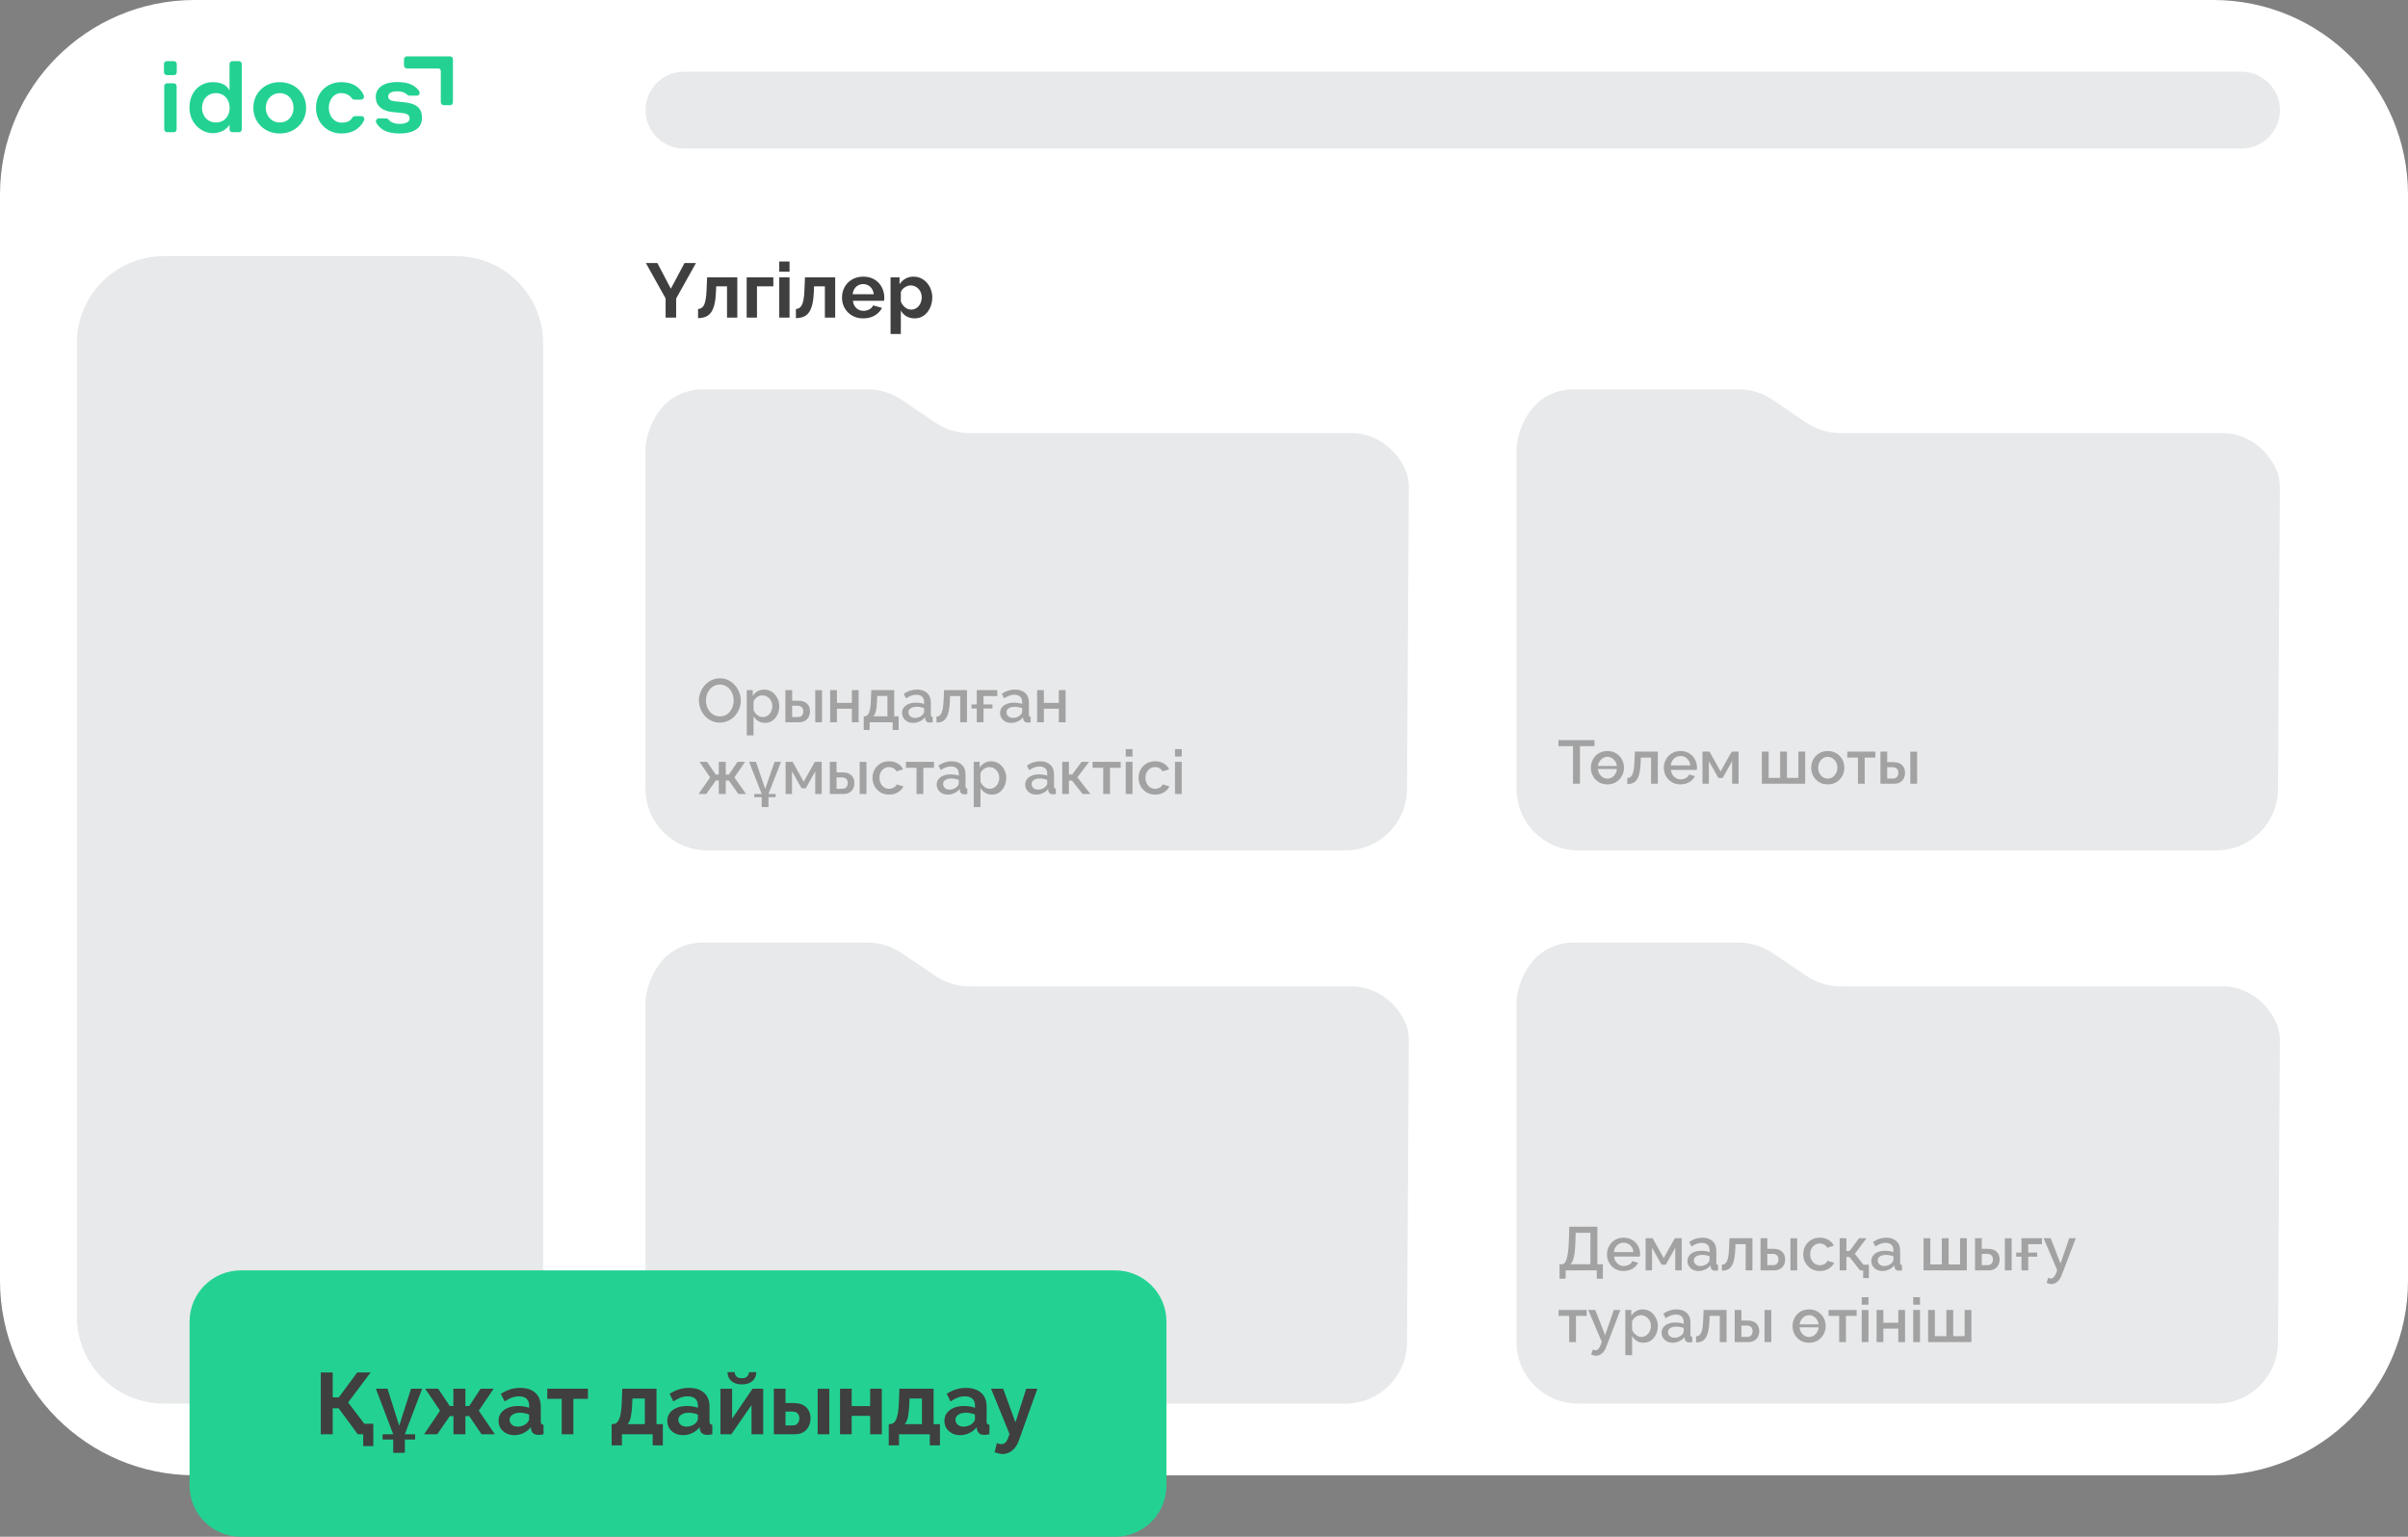
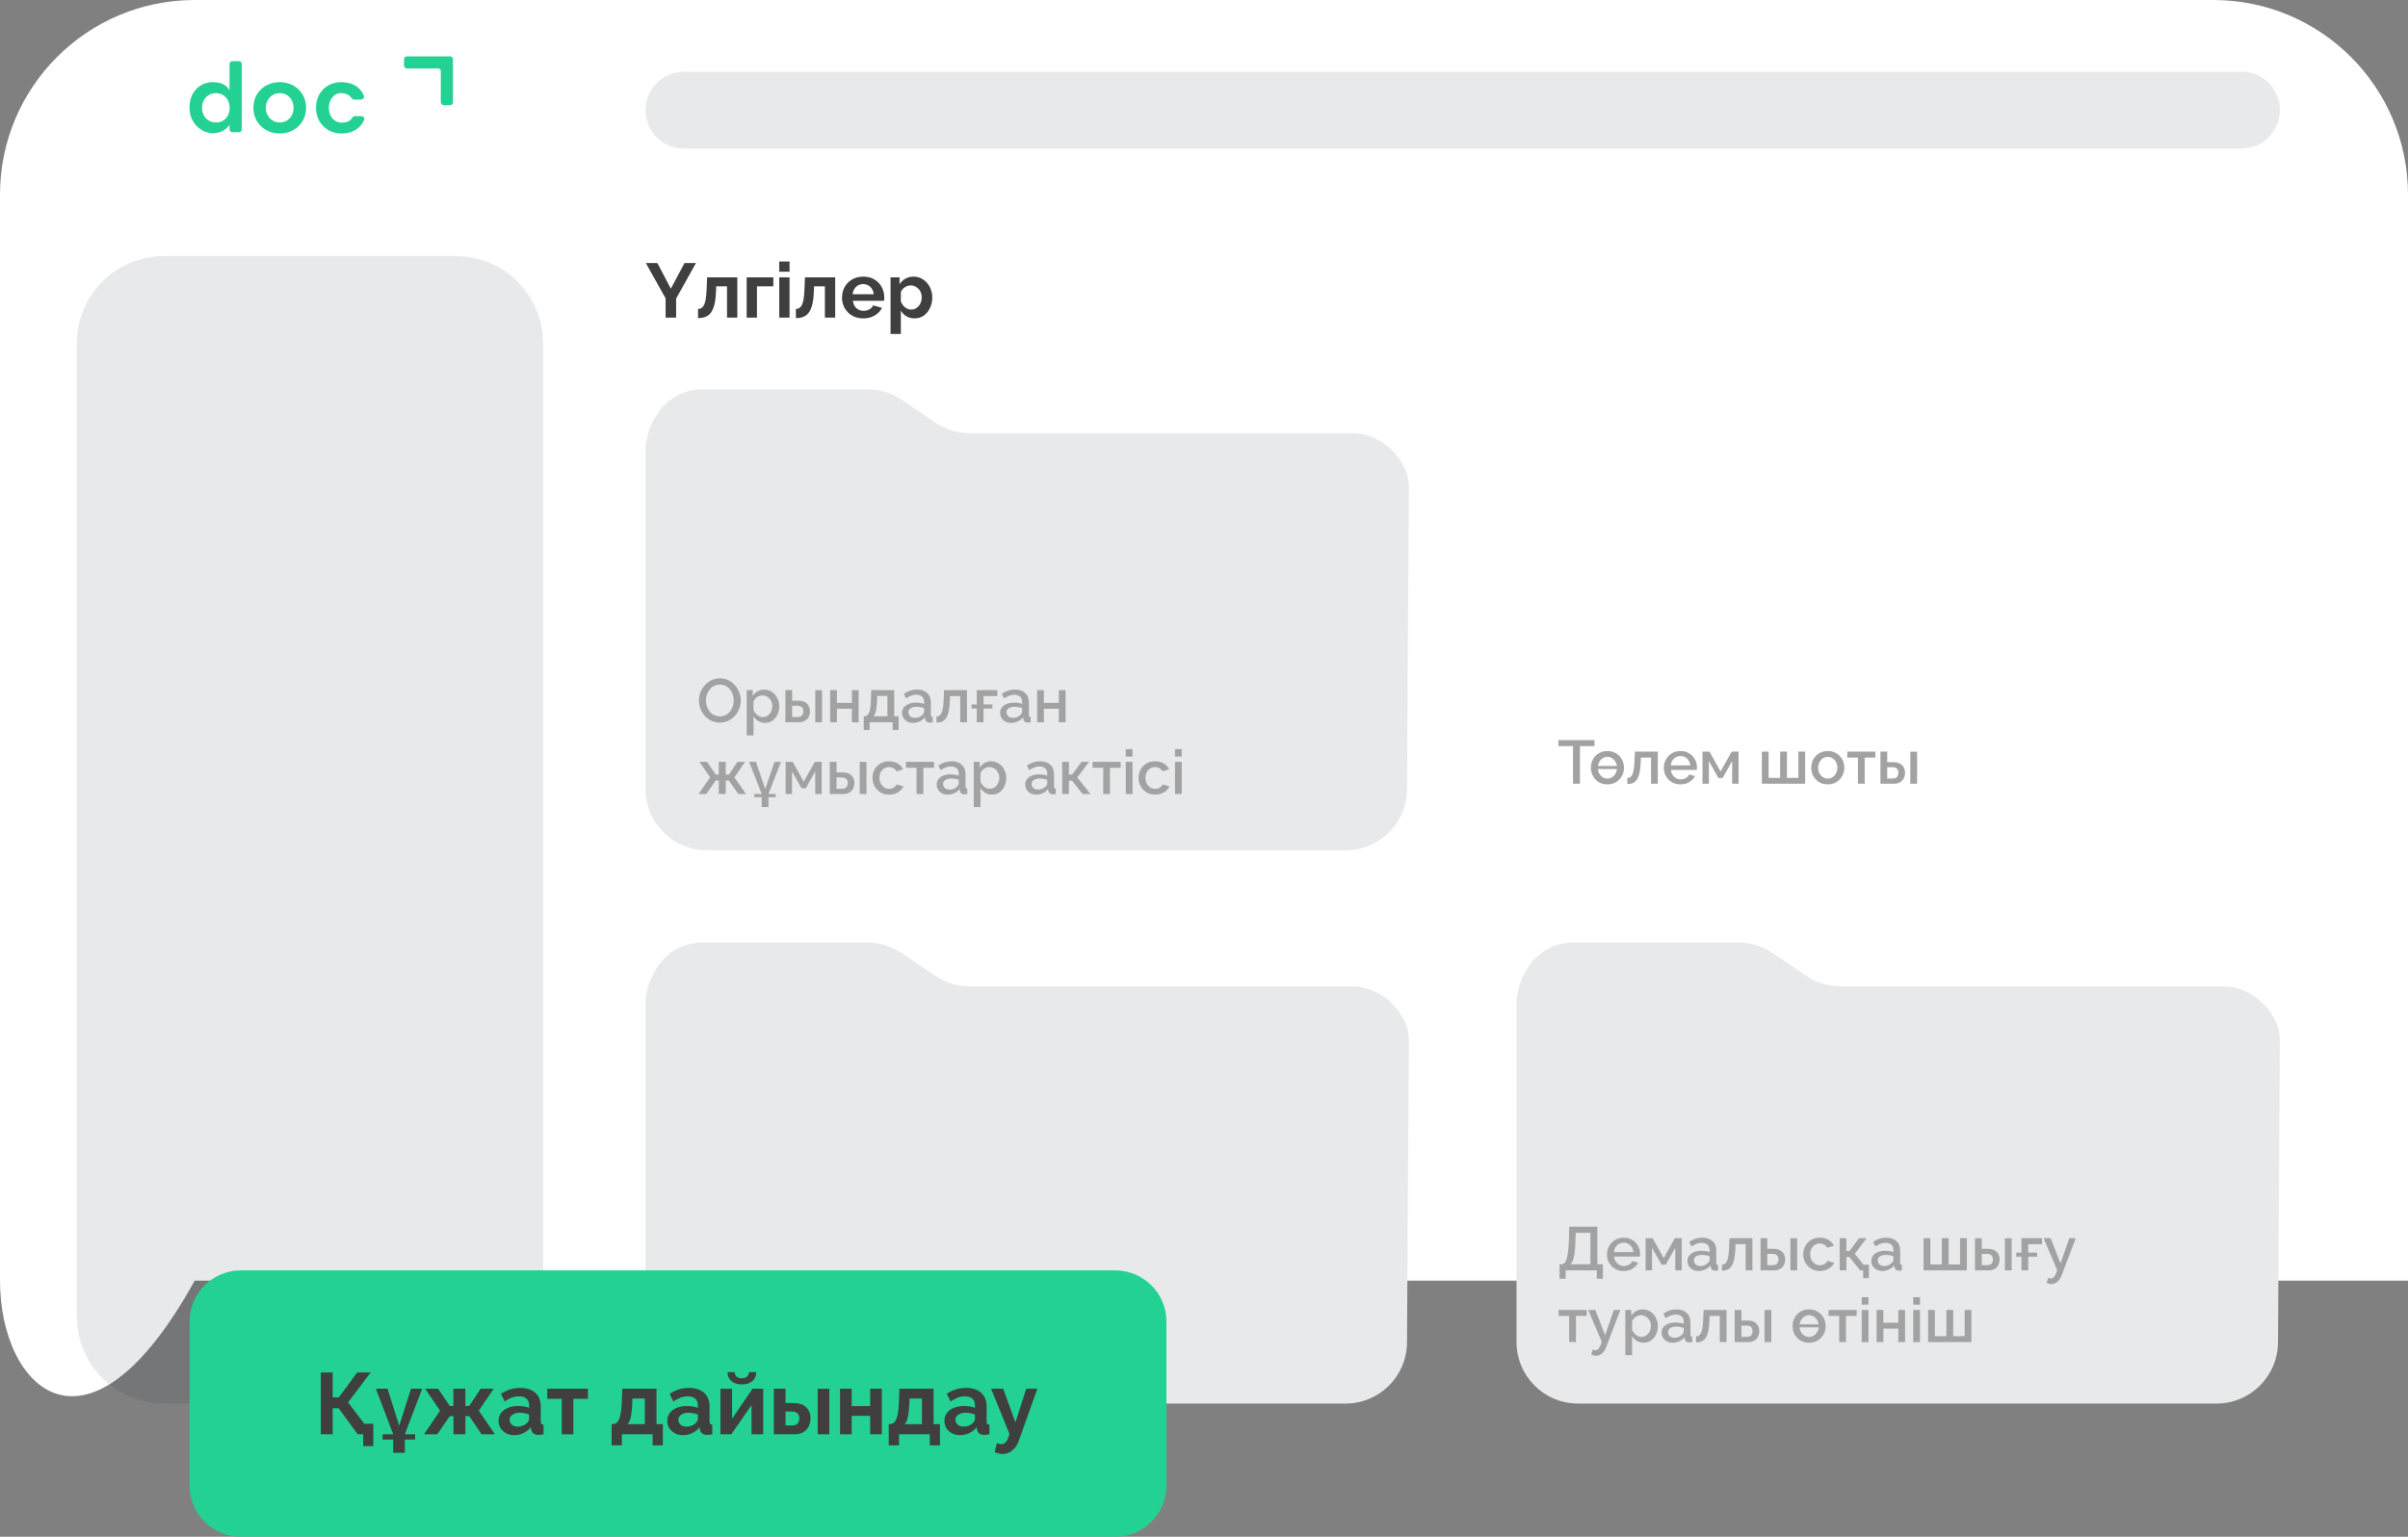
<svg xmlns="http://www.w3.org/2000/svg" width="470" height="300" viewBox="0 0 470 300" fill="none">
  <rect x="0" y="0" width="470" height="300" fill="#808080" stroke="none" />
-   <path d="M0 38C0 17.013 17.013 0 38 0H432C452.987 0 470 17.013 470 38V250C470 270.987 452.987 288 432 288H38C17.013 288 0 270.987 0 250V38Z" fill="white" />
+   <path d="M0 38C0 17.013 17.013 0 38 0H432C452.987 0 470 17.013 470 38V250H38C17.013 288 0 270.987 0 250V38Z" fill="white" />
  <path d="M126 87.264V154C126 160.627 131.373 166 138 166H262.623C269.221 166 274.582 160.673 274.623 154.075L274.989 95.375C274.996 94.18 274.858 92.973 274.382 91.877C271.86 86.075 266.646 84.561 264.164 84.561H189.281C186.882 84.561 184.538 83.842 182.552 82.497L176.005 78.064C174.019 76.719 171.676 76 169.277 76H136.836C128.89 76.361 126.301 83.66 126 87.264Z" fill="#E7E9EA" />
  <path d="M126 195.264V262C126 268.627 131.373 274 138 274H262.623C269.221 274 274.582 268.673 274.623 262.075L274.989 203.375C274.996 202.18 274.858 200.973 274.382 199.877C271.86 194.075 266.646 192.561 264.164 192.561H189.281C186.882 192.561 184.538 191.842 182.552 190.497L176.005 186.064C174.019 184.719 171.676 184 169.277 184H136.836C128.89 184.36 126.301 191.66 126 195.264Z" fill="#E7E9EA" />
-   <path d="M296 87.264V154C296 160.627 301.373 166 308 166H432.623C439.221 166 444.582 160.673 444.623 154.075L444.989 95.375C444.996 94.18 444.858 92.973 444.382 91.877C441.86 86.075 436.646 84.561 434.164 84.561H359.281C356.882 84.561 354.538 83.842 352.552 82.497L346.005 78.064C344.019 76.719 341.676 76 339.277 76H306.836C298.89 76.361 296.301 83.66 296 87.264Z" fill="#E7E9EA" />
  <path d="M296 195.264V262C296 268.627 301.373 274 308 274H432.623C439.221 274 444.582 268.673 444.623 262.075L444.989 203.375C444.996 202.18 444.858 200.973 444.382 199.877C441.86 194.075 436.646 192.561 434.164 192.561H359.281C356.882 192.561 354.538 191.842 352.552 190.497L346.005 186.064C344.019 184.719 341.676 184 339.277 184H306.836C298.89 184.36 296.301 191.66 296 195.264Z" fill="#E7E9EA" />
-   <path d="M32.578 11.936H33.927C34.257 11.936 34.505 12.184 34.505 12.514V14.083C34.505 14.414 34.257 14.661 33.927 14.661H32.578C32.248 14.661 32 14.414 32 14.083V12.514C32 12.184 32.248 11.936 32.578 11.936ZM32.633 16.258H33.899C34.23 16.258 34.477 16.533 34.477 16.836V25.232C34.477 25.562 34.23 25.81 33.899 25.81H32.633C32.303 25.81 32.055 25.562 32.055 25.232V16.836C32.055 16.506 32.303 16.258 32.633 16.258Z" fill="#23D292" />
  <path d="M44.828 24.296C44.635 24.681 43.644 26.003 41.524 26.003C39.405 26.003 36.982 24.131 36.982 21.02C36.982 17.91 39.047 16.038 41.524 16.038C44.002 16.038 44.608 17.304 44.8 17.662V12.514C44.8 12.184 45.048 11.936 45.378 11.936H46.617C46.947 11.936 47.195 12.184 47.195 12.514V25.232C47.195 25.562 46.947 25.81 46.617 25.81H45.378C45.048 25.81 44.8 25.562 44.8 25.232V24.296H44.828ZM42.158 18.185C40.506 18.185 39.432 19.424 39.432 21.048C39.432 22.672 40.506 23.91 42.158 23.91C43.809 23.91 44.828 22.672 44.828 21.048C44.828 19.424 43.754 18.185 42.158 18.185Z" fill="#23D292" />
  <path d="M59.747 21.048C59.747 23.938 57.518 26.058 54.6 26.058C51.682 26.058 49.452 23.938 49.452 21.048C49.452 18.157 51.654 16.038 54.6 16.038C57.545 16.038 59.747 18.157 59.747 21.048ZM57.297 21.048C57.297 19.424 56.196 18.185 54.6 18.185C53.003 18.185 51.874 19.479 51.874 21.048C51.874 22.617 53.003 23.91 54.6 23.91C56.196 23.91 57.297 22.672 57.297 21.048Z" fill="#23D292" />
  <path d="M66.656 18.157C65.17 18.157 64.179 19.451 64.179 21.048C64.179 22.644 65.17 23.938 66.684 23.938C68.198 23.938 68.528 23.305 68.803 22.919C68.913 22.754 69.079 22.672 69.271 22.672H70.538C70.868 22.672 71.116 22.919 71.116 23.25C71.116 23.332 71.116 23.415 71.061 23.47C70.565 24.599 69.299 26.058 66.601 26.058C63.904 26.058 61.674 23.993 61.674 21.048C61.674 18.102 63.793 16.038 66.574 16.038C69.354 16.038 70.51 17.497 71.006 18.625C71.143 18.928 71.006 19.258 70.703 19.396C70.62 19.424 70.538 19.451 70.455 19.451H69.161C68.969 19.451 68.803 19.368 68.693 19.203C68.418 18.818 67.785 18.185 66.601 18.185L66.656 18.157Z" fill="#23D292" />
-   <path d="M76.84 21.901C74.748 21.735 73.344 20.772 73.344 18.928C73.344 17.083 74.968 16.01 77.555 16.01C80.143 16.01 81.244 16.946 81.822 17.799C81.987 18.074 81.905 18.432 81.657 18.597C81.574 18.652 81.464 18.68 81.327 18.68H79.923C79.758 18.68 79.62 18.625 79.51 18.515C79.235 18.239 78.656 17.827 77.528 17.827C76.399 17.827 75.766 18.212 75.766 18.79C75.766 19.368 76.151 19.671 77.115 19.781L78.739 19.946C81.327 20.166 82.373 21.157 82.373 23.029C82.373 24.901 80.886 26.057 77.968 26.057C75.05 26.057 74.032 24.929 73.454 23.993C73.289 23.717 73.371 23.36 73.647 23.194C73.729 23.139 73.839 23.112 73.949 23.112H75.353C75.518 23.112 75.711 23.194 75.821 23.332C76.069 23.662 76.73 24.185 77.996 24.185C79.262 24.185 79.95 23.745 79.95 23.139C79.95 22.534 79.62 22.203 78.546 22.066C77.886 22.011 77.528 21.983 76.867 21.901H76.84Z" fill="#23D292" />
  <path d="M87.826 20.524H86.615C86.285 20.524 86.037 20.277 86.037 19.946V13.835C86.037 13.588 85.817 13.367 85.569 13.367H79.431C79.1 13.367 78.853 13.092 78.853 12.789V11.578C78.853 11.248 79.1 11 79.431 11H87.826C88.157 11 88.404 11.248 88.404 11.578V19.974C88.404 20.304 88.129 20.552 87.826 20.552V20.524Z" fill="#23D292" />
  <path opacity="0.1" d="M15 67C15 57.611 22.611 50 32 50H89C98.389 50 106 57.611 106 67V257C106 266.389 98.389 274 89 274H32C22.611 274 15 266.389 15 257V67Z" fill="#13262F" />
  <path opacity="0.1" d="M126 21.5C126 17.358 129.358 14 133.5 14H437.5C441.642 14 445 17.358 445 21.5V21.5C445 25.642 441.642 29 437.5 29H133.5C129.358 29 126 25.642 126 21.5V21.5Z" fill="#13262F" />
  <path d="M218.008 265.664C217.864 265.664 217.712 265.644 217.552 265.604C217.392 265.564 217.224 265.504 217.048 265.424L217.384 264.44C217.48 264.488 217.572 264.524 217.66 264.548C217.748 264.572 217.828 264.584 217.9 264.584C218.1 264.584 218.28 264.5 218.44 264.332C218.608 264.172 218.756 263.928 218.884 263.6L219.124 262.952L216.472 256.724H217.852L219.772 261.656L221.476 256.724H222.748L219.988 263.96C219.852 264.336 219.68 264.648 219.472 264.896C219.272 265.144 219.048 265.332 218.8 265.46C218.552 265.596 218.288 265.664 218.008 265.664Z" fill="#A2A2A3" />
  <path d="M212.761 263V257.888H210.685V256.724H216.169V257.888H214.081V263H212.761Z" fill="#A2A2A3" />
  <path d="M204.113 261.164C204.113 260.764 204.225 260.416 204.449 260.12C204.681 259.816 204.997 259.584 205.397 259.424C205.797 259.256 206.261 259.172 206.789 259.172C207.069 259.172 207.353 259.192 207.641 259.232C207.937 259.272 208.197 259.336 208.421 259.424V259.028C208.421 258.588 208.289 258.244 208.025 257.996C207.761 257.748 207.381 257.624 206.885 257.624C206.533 257.624 206.201 257.688 205.889 257.816C205.577 257.936 205.245 258.108 204.893 258.332L204.449 257.444C204.865 257.164 205.281 256.956 205.697 256.82C206.121 256.684 206.565 256.616 207.029 256.616C207.869 256.616 208.529 256.84 209.009 257.288C209.497 257.728 209.741 258.356 209.741 259.172V261.512C209.741 261.664 209.765 261.772 209.813 261.836C209.869 261.9 209.961 261.936 210.089 261.944V263C209.969 263.024 209.861 263.04 209.765 263.048C209.669 263.056 209.589 263.06 209.525 263.06C209.245 263.06 209.033 262.992 208.889 262.856C208.745 262.72 208.661 262.56 208.637 262.376L208.601 262.016C208.329 262.368 207.981 262.64 207.557 262.832C207.133 263.024 206.705 263.12 206.273 263.12C205.857 263.12 205.485 263.036 205.157 262.868C204.829 262.692 204.573 262.456 204.389 262.16C204.205 261.864 204.113 261.532 204.113 261.164ZM208.109 261.548C208.205 261.444 208.281 261.34 208.337 261.236C208.393 261.132 208.421 261.04 208.421 260.96V260.24C208.197 260.152 207.961 260.088 207.713 260.048C207.465 260 207.221 259.976 206.981 259.976C206.501 259.976 206.109 260.072 205.805 260.264C205.509 260.456 205.361 260.72 205.361 261.056C205.361 261.24 205.409 261.416 205.505 261.584C205.609 261.752 205.753 261.888 205.937 261.992C206.129 262.096 206.365 262.148 206.645 262.148C206.933 262.148 207.209 262.092 207.473 261.98C207.737 261.868 207.949 261.724 208.109 261.548Z" fill="#A2A2A3" />
  <path d="M197.034 263.06V261.884C197.234 261.884 197.414 261.836 197.574 261.74C197.734 261.636 197.874 261.468 197.994 261.236C198.114 260.996 198.21 260.664 198.282 260.24C198.354 259.816 198.402 259.276 198.426 258.62L198.51 256.724H202.986V263H201.666V257.888H199.674L199.65 258.74C199.618 259.58 199.542 260.28 199.422 260.84C199.302 261.392 199.134 261.832 198.918 262.16C198.71 262.48 198.446 262.712 198.126 262.856C197.814 262.992 197.45 263.06 197.034 263.06Z" fill="#A2A2A3" />
  <path d="M190.542 263V256.724H195.942V263H194.622V257.888H191.862V263H190.542Z" fill="#A2A2A3" />
  <path d="M186.143 263.12C185.647 263.12 185.203 263.036 184.811 262.868C184.419 262.692 184.079 262.452 183.791 262.148C183.511 261.844 183.295 261.5 183.143 261.116C182.991 260.724 182.915 260.308 182.915 259.868C182.915 259.428 182.991 259.012 183.143 258.62C183.295 258.228 183.511 257.884 183.791 257.588C184.079 257.284 184.419 257.048 184.811 256.88C185.211 256.704 185.655 256.616 186.143 256.616C186.631 256.616 187.071 256.704 187.463 256.88C187.863 257.048 188.203 257.284 188.483 257.588C188.771 257.884 188.991 258.228 189.143 258.62C189.295 259.012 189.371 259.428 189.371 259.868C189.371 260.308 189.295 260.724 189.143 261.116C188.991 261.5 188.771 261.844 188.483 262.148C188.203 262.452 187.863 262.692 187.463 262.868C187.071 263.036 186.631 263.12 186.143 263.12ZM184.271 259.88C184.271 260.28 184.355 260.64 184.523 260.96C184.691 261.28 184.915 261.532 185.195 261.716C185.475 261.9 185.791 261.992 186.143 261.992C186.487 261.992 186.799 261.9 187.079 261.716C187.367 261.524 187.595 261.268 187.763 260.948C187.931 260.62 188.015 260.26 188.015 259.868C188.015 259.468 187.931 259.108 187.763 258.788C187.595 258.468 187.367 258.216 187.079 258.032C186.799 257.84 186.487 257.744 186.143 257.744C185.791 257.744 185.475 257.84 185.195 258.032C184.915 258.224 184.691 258.48 184.523 258.8C184.355 259.112 184.271 259.472 184.271 259.88Z" fill="#A2A2A3" />
  <path d="M173.129 261.164C173.129 260.764 173.241 260.416 173.465 260.12C173.697 259.816 174.013 259.584 174.413 259.424C174.813 259.256 175.277 259.172 175.805 259.172C176.085 259.172 176.369 259.192 176.657 259.232C176.953 259.272 177.213 259.336 177.437 259.424V259.028C177.437 258.588 177.305 258.244 177.041 257.996C176.777 257.748 176.397 257.624 175.901 257.624C175.549 257.624 175.217 257.688 174.905 257.816C174.593 257.936 174.261 258.108 173.909 258.332L173.465 257.444C173.881 257.164 174.297 256.956 174.713 256.82C175.137 256.684 175.581 256.616 176.045 256.616C176.885 256.616 177.545 256.84 178.025 257.288C178.513 257.728 178.757 258.356 178.757 259.172V261.512C178.757 261.664 178.781 261.772 178.829 261.836C178.885 261.9 178.977 261.936 179.105 261.944V263C178.985 263.024 178.877 263.04 178.781 263.048C178.685 263.056 178.605 263.06 178.541 263.06C178.261 263.06 178.049 262.992 177.905 262.856C177.761 262.72 177.677 262.56 177.653 262.376L177.617 262.016C177.345 262.368 176.997 262.64 176.573 262.832C176.149 263.024 175.721 263.12 175.289 263.12C174.873 263.12 174.501 263.036 174.173 262.868C173.845 262.692 173.589 262.456 173.405 262.16C173.221 261.864 173.129 261.532 173.129 261.164ZM177.125 261.548C177.221 261.444 177.297 261.34 177.353 261.236C177.409 261.132 177.437 261.04 177.437 260.96V260.24C177.213 260.152 176.977 260.088 176.729 260.048C176.481 260 176.237 259.976 175.997 259.976C175.517 259.976 175.125 260.072 174.821 260.264C174.525 260.456 174.377 260.72 174.377 261.056C174.377 261.24 174.425 261.416 174.521 261.584C174.625 261.752 174.769 261.888 174.953 261.992C175.145 262.096 175.381 262.148 175.661 262.148C175.949 262.148 176.225 262.092 176.489 261.98C176.753 261.868 176.965 261.724 177.125 261.548Z" fill="#A2A2A3" />
  <path d="M166.437 263V256.724H167.757V259.22H170.673V256.724H171.993V263H170.673V260.36H167.757V263H166.437Z" fill="#A2A2A3" />
-   <path d="M159.077 263V257.888H157.001V256.724H162.485V257.888H160.397V263H159.077Z" fill="#A2A2A3" />
  <path d="M153.296 263.12C152.808 263.12 152.364 263.036 151.964 262.868C151.572 262.692 151.232 262.456 150.944 262.16C150.656 261.856 150.432 261.512 150.272 261.128C150.12 260.736 150.044 260.32 150.044 259.88C150.044 259.288 150.18 258.748 150.452 258.26C150.724 257.764 151.104 257.368 151.592 257.072C152.08 256.768 152.652 256.616 153.308 256.616C153.964 256.616 154.528 256.768 155 257.072C155.48 257.368 155.852 257.76 156.116 258.248C156.38 258.736 156.512 259.26 156.512 259.82C156.512 259.916 156.508 260.008 156.5 260.096C156.492 260.176 156.484 260.244 156.476 260.3H151.448C151.472 260.668 151.572 260.992 151.748 261.272C151.932 261.544 152.164 261.76 152.444 261.92C152.724 262.072 153.024 262.148 153.344 262.148C153.696 262.148 154.028 262.06 154.34 261.884C154.66 261.708 154.876 261.476 154.988 261.188L156.116 261.512C155.98 261.816 155.772 262.092 155.492 262.34C155.22 262.58 154.896 262.772 154.52 262.916C154.144 263.052 153.736 263.12 153.296 263.12ZM151.412 259.424H155.204C155.18 259.064 155.076 258.748 154.892 258.476C154.716 258.196 154.488 257.98 154.208 257.828C153.936 257.668 153.632 257.588 153.296 257.588C152.968 257.588 152.664 257.668 152.384 257.828C152.112 257.98 151.888 258.196 151.712 258.476C151.536 258.748 151.436 259.064 151.412 259.424Z" fill="#A2A2A3" />
  <path d="M147.523 263V260.612C147.283 260.724 147.035 260.808 146.779 260.864C146.523 260.912 146.235 260.936 145.915 260.936C145.243 260.936 144.723 260.76 144.355 260.408C143.995 260.048 143.815 259.516 143.815 258.812V256.724H145.135V258.644C145.135 259.084 145.227 259.408 145.411 259.616C145.595 259.816 145.891 259.916 146.299 259.916C146.523 259.916 146.747 259.892 146.971 259.844C147.195 259.796 147.379 259.732 147.523 259.652V256.724H148.855V263H147.523Z" fill="#A2A2A3" />
  <path d="M135.42 258.68C135.42 258.16 135.512 257.652 135.696 257.156C135.88 256.652 136.148 256.196 136.5 255.788C136.86 255.372 137.296 255.044 137.808 254.804C138.32 254.556 138.9 254.432 139.548 254.432C140.316 254.432 140.98 254.608 141.54 254.96C142.1 255.304 142.516 255.748 142.788 256.292L141.732 257C141.572 256.656 141.368 256.384 141.12 256.184C140.88 255.984 140.616 255.844 140.328 255.764C140.048 255.684 139.772 255.644 139.5 255.644C139.052 255.644 138.66 255.736 138.324 255.92C137.988 256.096 137.704 256.332 137.472 256.628C137.248 256.924 137.076 257.256 136.956 257.624C136.844 257.992 136.788 258.36 136.788 258.728C136.788 259.136 136.856 259.532 136.992 259.916C137.128 260.292 137.316 260.628 137.556 260.924C137.804 261.212 138.096 261.44 138.432 261.608C138.768 261.776 139.136 261.86 139.536 261.86C139.808 261.86 140.092 261.812 140.388 261.716C140.684 261.62 140.956 261.472 141.204 261.272C141.46 261.064 141.66 260.792 141.804 260.456L142.92 261.092C142.744 261.516 142.468 261.876 142.092 262.172C141.724 262.468 141.308 262.692 140.844 262.844C140.388 262.996 139.936 263.072 139.488 263.072C138.888 263.072 138.34 262.948 137.844 262.7C137.348 262.444 136.92 262.108 136.56 261.692C136.2 261.268 135.92 260.796 135.72 260.276C135.52 259.748 135.42 259.216 135.42 258.68Z" fill="#A2A2A3" />
  <path d="M37 258C37 252.477 41.477 248 47 248H217.667C223.19 248 227.667 252.477 227.667 258V290C227.667 295.523 223.19 300 217.667 300H47C41.477 300 37 295.523 37 290V258Z" fill="#23D292" />
  <path d="M70.89 282.295V280H69.972V277.943H72.862V282.295H70.89ZM62.611 280V267.93H64.94V272.792H66.13L69.717 267.93H72.335L67.949 273.778L72.675 280H69.836L66.096 274.917H64.94V280H62.611ZM76.744 283.621V281.02H74.67V280H76.744V279.983L73.361 271.092H75.639L77.917 278.334L80.229 271.092H82.405L79.022 279.983V280H81.028V281.02H79.022V283.621H76.744ZM82.76 280L85.888 275.393L82.981 271.092H85.514L87.792 274.475H88.489V271.092H90.835V274.475H91.583L93.81 271.092H96.36L93.453 275.393L96.598 280H93.997L91.583 276.447H90.835V280H88.506V276.447H87.792L85.344 280H82.76ZM97.304 277.365C97.304 276.787 97.463 276.283 97.78 275.852C98.109 275.41 98.562 275.07 99.14 274.832C99.718 274.594 100.381 274.475 101.129 274.475C101.503 274.475 101.883 274.503 102.268 274.56C102.654 274.617 102.988 274.707 103.271 274.832V274.356C103.271 273.789 103.101 273.353 102.761 273.047C102.433 272.741 101.94 272.588 101.282 272.588C100.795 272.588 100.33 272.673 99.888 272.843C99.446 273.013 98.982 273.262 98.494 273.591L97.763 272.095C98.353 271.71 98.953 271.421 99.565 271.228C100.189 271.035 100.84 270.939 101.52 270.939C102.79 270.939 103.776 271.256 104.478 271.891C105.192 272.526 105.549 273.432 105.549 274.611V277.45C105.549 277.688 105.589 277.858 105.668 277.96C105.759 278.062 105.901 278.124 106.093 278.147V280C105.889 280.034 105.702 280.062 105.532 280.085C105.374 280.108 105.238 280.119 105.124 280.119C104.671 280.119 104.325 280.017 104.087 279.813C103.861 279.609 103.719 279.36 103.662 279.065L103.611 278.606C103.226 279.105 102.744 279.49 102.166 279.762C101.588 280.034 100.999 280.17 100.398 280.17C99.809 280.17 99.276 280.051 98.8 279.813C98.336 279.564 97.967 279.229 97.695 278.81C97.435 278.379 97.304 277.898 97.304 277.365ZM102.846 277.824C102.971 277.688 103.073 277.552 103.152 277.416C103.232 277.28 103.271 277.155 103.271 277.042V276.141C102.999 276.028 102.705 275.943 102.387 275.886C102.07 275.818 101.77 275.784 101.486 275.784C100.897 275.784 100.41 275.914 100.024 276.175C99.65 276.424 99.463 276.759 99.463 277.178C99.463 277.405 99.526 277.62 99.65 277.824C99.775 278.028 99.956 278.192 100.194 278.317C100.432 278.442 100.716 278.504 101.044 278.504C101.384 278.504 101.719 278.442 102.047 278.317C102.376 278.181 102.642 278.017 102.846 277.824ZM109.636 280V273.081H106.814V271.092H114.753V273.081H111.914V280H109.636ZM119.382 282.159V278.011H119.62C119.846 278.011 120.056 277.949 120.249 277.824C120.453 277.699 120.628 277.49 120.776 277.195C120.934 276.889 121.059 276.47 121.15 275.937C121.252 275.404 121.32 274.724 121.354 273.897L121.456 271.092H128.137V278.011H129.378V282.159H127.389V280H121.388V282.159H119.382ZM122.493 278.011H125.859V273.013H123.445L123.394 274.118C123.36 274.866 123.303 275.501 123.224 276.022C123.156 276.532 123.059 276.951 122.935 277.28C122.821 277.597 122.674 277.841 122.493 278.011ZM130.242 277.365C130.242 276.787 130.401 276.283 130.718 275.852C131.047 275.41 131.5 275.07 132.078 274.832C132.656 274.594 133.319 274.475 134.067 274.475C134.441 274.475 134.821 274.503 135.206 274.56C135.591 274.617 135.926 274.707 136.209 274.832V274.356C136.209 273.789 136.039 273.353 135.699 273.047C135.37 272.741 134.877 272.588 134.22 272.588C133.733 272.588 133.268 272.673 132.826 272.843C132.384 273.013 131.919 273.262 131.432 273.591L130.701 272.095C131.29 271.71 131.891 271.421 132.503 271.228C133.126 271.035 133.778 270.939 134.458 270.939C135.727 270.939 136.713 271.256 137.416 271.891C138.13 272.526 138.487 273.432 138.487 274.611V277.45C138.487 277.688 138.527 277.858 138.606 277.96C138.697 278.062 138.838 278.124 139.031 278.147V280C138.827 280.034 138.64 280.062 138.47 280.085C138.311 280.108 138.175 280.119 138.062 280.119C137.609 280.119 137.263 280.017 137.025 279.813C136.798 279.609 136.657 279.36 136.6 279.065L136.549 278.606C136.164 279.105 135.682 279.49 135.104 279.762C134.526 280.034 133.937 280.17 133.336 280.17C132.747 280.17 132.214 280.051 131.738 279.813C131.273 279.564 130.905 279.229 130.633 278.81C130.372 278.379 130.242 277.898 130.242 277.365ZM135.784 277.824C135.909 277.688 136.011 277.552 136.09 277.416C136.169 277.28 136.209 277.155 136.209 277.042V276.141C135.937 276.028 135.642 275.943 135.325 275.886C135.008 275.818 134.707 275.784 134.424 275.784C133.835 275.784 133.347 275.914 132.962 276.175C132.588 276.424 132.401 276.759 132.401 277.178C132.401 277.405 132.463 277.62 132.588 277.824C132.713 278.028 132.894 278.192 133.132 278.317C133.37 278.442 133.653 278.504 133.982 278.504C134.322 278.504 134.656 278.442 134.985 278.317C135.314 278.181 135.58 278.017 135.784 277.824ZM140.616 280V271.109H142.894V276.957L146.889 271.092H148.963V280H146.685V274.288L142.741 280H140.616ZM144.798 270.259C143.925 270.259 143.239 270.038 142.741 269.596C142.242 269.143 141.993 268.565 141.993 267.862H143.404C143.404 268.202 143.517 268.485 143.744 268.712C143.97 268.939 144.322 269.052 144.798 269.052C145.274 269.052 145.614 268.944 145.818 268.729C146.033 268.514 146.163 268.225 146.209 267.862H147.62C147.62 268.565 147.37 269.143 146.872 269.596C146.373 270.038 145.682 270.259 144.798 270.259ZM151.041 280V271.092H153.319V273.897H154.883C155.96 273.897 156.782 274.169 157.348 274.713C157.915 275.257 158.198 275.977 158.198 276.872C158.198 277.473 158.074 278.011 157.824 278.487C157.586 278.963 157.235 279.337 156.77 279.609C156.306 279.87 155.728 280 155.036 280H151.041ZM153.319 278.266H154.679C154.997 278.266 155.252 278.204 155.444 278.079C155.637 277.954 155.779 277.79 155.869 277.586C155.971 277.382 156.022 277.15 156.022 276.889C156.022 276.64 155.977 276.419 155.886 276.226C155.796 276.022 155.648 275.863 155.444 275.75C155.252 275.625 154.991 275.563 154.662 275.563H153.319V278.266ZM159.592 280V271.109H161.87V280H159.592ZM163.957 280V271.092H166.235V274.492H169.839V271.092H172.117V280H169.839V276.396H166.235V280H163.957ZM173.47 282.159V278.011H173.708C173.934 278.011 174.144 277.949 174.337 277.824C174.541 277.699 174.716 277.49 174.864 277.195C175.022 276.889 175.147 276.47 175.238 275.937C175.34 275.404 175.408 274.724 175.442 273.897L175.544 271.092H182.225V278.011H183.466V282.159H181.477V280H175.476V282.159H173.47ZM176.581 278.011H179.947V273.013H177.533L177.482 274.118C177.448 274.866 177.391 275.501 177.312 276.022C177.244 276.532 177.147 276.951 177.023 277.28C176.909 277.597 176.762 277.841 176.581 278.011ZM184.33 277.365C184.33 276.787 184.488 276.283 184.806 275.852C185.134 275.41 185.588 275.07 186.166 274.832C186.744 274.594 187.407 274.475 188.155 274.475C188.529 274.475 188.908 274.503 189.294 274.56C189.679 274.617 190.013 274.707 190.297 274.832V274.356C190.297 273.789 190.127 273.353 189.787 273.047C189.458 272.741 188.965 272.588 188.308 272.588C187.82 272.588 187.356 272.673 186.914 272.843C186.472 273.013 186.007 273.262 185.52 273.591L184.789 272.095C185.378 271.71 185.979 271.421 186.591 271.228C187.214 271.035 187.866 270.939 188.546 270.939C189.815 270.939 190.801 271.256 191.504 271.891C192.218 272.526 192.575 273.432 192.575 274.611V277.45C192.575 277.688 192.614 277.858 192.694 277.96C192.784 278.062 192.926 278.124 193.119 278.147V280C192.915 280.034 192.728 280.062 192.558 280.085C192.399 280.108 192.263 280.119 192.15 280.119C191.696 280.119 191.351 280.017 191.113 279.813C190.886 279.609 190.744 279.36 190.688 279.065L190.637 278.606C190.251 279.105 189.77 279.49 189.192 279.762C188.614 280.034 188.024 280.17 187.424 280.17C186.834 280.17 186.302 280.051 185.826 279.813C185.361 279.564 184.993 279.229 184.721 278.81C184.46 278.379 184.33 277.898 184.33 277.365ZM189.872 277.824C189.996 277.688 190.098 277.552 190.178 277.416C190.257 277.28 190.297 277.155 190.297 277.042V276.141C190.025 276.028 189.73 275.943 189.413 275.886C189.095 275.818 188.795 275.784 188.512 275.784C187.922 275.784 187.435 275.914 187.05 276.175C186.676 276.424 186.489 276.759 186.489 277.178C186.489 277.405 186.551 277.62 186.676 277.824C186.8 278.028 186.982 278.192 187.22 278.317C187.458 278.442 187.741 278.504 188.07 278.504C188.41 278.504 188.744 278.442 189.073 278.317C189.401 278.181 189.668 278.017 189.872 277.824ZM195.697 283.842C195.459 283.842 195.216 283.814 194.966 283.757C194.728 283.7 194.451 283.615 194.133 283.502L194.575 281.7C194.745 281.779 194.904 281.836 195.051 281.87C195.21 281.904 195.352 281.921 195.476 281.921C195.76 281.921 196.009 281.819 196.224 281.615C196.451 281.411 196.632 281.099 196.768 280.68L197.04 279.949L193.436 271.092H195.799L198.196 277.671L200.304 271.092H202.48L198.842 281.275C198.65 281.819 198.395 282.278 198.077 282.652C197.76 283.037 197.397 283.332 196.989 283.536C196.581 283.74 196.151 283.842 195.697 283.842Z" fill="#3F3F3F" />
  <path d="M128.31 51.35L130.935 56.36L133.605 51.35H135.84L131.97 58.28V62H129.915V58.25L126.06 51.35H128.31ZM136.247 62.105V60.32C136.487 60.31 136.702 60.25 136.892 60.14C137.082 60.03 137.247 59.845 137.387 59.585C137.537 59.315 137.652 58.94 137.732 58.46C137.822 57.98 137.882 57.365 137.912 56.615L138.017 54.14H143.912V62H141.902V55.895H139.787L139.757 56.81C139.717 57.84 139.617 58.695 139.457 59.375C139.297 60.055 139.072 60.595 138.782 60.995C138.502 61.385 138.152 61.665 137.732 61.835C137.312 62.005 136.817 62.095 136.247 62.105ZM145.738 62V54.14H150.943V55.895H147.748V62H145.738ZM152.096 62V54.14H154.106V62H152.096ZM152.096 53.045V51.05H154.106V53.045H152.096ZM155.349 62.105V60.32C155.589 60.31 155.804 60.25 155.994 60.14C156.184 60.03 156.349 59.845 156.489 59.585C156.639 59.315 156.754 58.94 156.834 58.46C156.924 57.98 156.984 57.365 157.014 56.615L157.119 54.14H163.014V62H161.004V55.895H158.889L158.859 56.81C158.819 57.84 158.719 58.695 158.559 59.375C158.399 60.055 158.174 60.595 157.884 60.995C157.604 61.385 157.254 61.665 156.834 61.835C156.414 62.005 155.919 62.095 155.349 62.105ZM168.485 62.15C167.855 62.15 167.285 62.045 166.775 61.835C166.265 61.615 165.83 61.32 165.47 60.95C165.11 60.57 164.83 60.14 164.63 59.66C164.44 59.17 164.345 58.655 164.345 58.115C164.345 57.365 164.51 56.68 164.84 56.06C165.18 55.44 165.66 54.945 166.28 54.575C166.91 54.195 167.65 54.005 168.5 54.005C169.36 54.005 170.095 54.195 170.705 54.575C171.315 54.945 171.78 55.44 172.1 56.06C172.43 56.67 172.595 57.33 172.595 58.04C172.595 58.16 172.59 58.285 172.58 58.415C172.57 58.535 172.56 58.635 172.55 58.715H166.475C166.515 59.115 166.63 59.465 166.82 59.765C167.02 60.065 167.27 60.295 167.57 60.455C167.88 60.605 168.21 60.68 168.56 60.68C168.96 60.68 169.335 60.585 169.685 60.395C170.045 60.195 170.29 59.935 170.42 59.615L172.145 60.095C171.955 60.495 171.68 60.85 171.32 61.16C170.97 61.47 170.555 61.715 170.075 61.895C169.595 62.065 169.065 62.15 168.485 62.15ZM166.43 57.44H170.54C170.5 57.04 170.385 56.695 170.195 56.405C170.015 56.105 169.775 55.875 169.475 55.715C169.175 55.545 168.84 55.46 168.47 55.46C168.11 55.46 167.78 55.545 167.48 55.715C167.19 55.875 166.95 56.105 166.76 56.405C166.58 56.695 166.47 57.04 166.43 57.44ZM178.529 62.15C177.919 62.15 177.379 62.015 176.909 61.745C176.449 61.465 176.089 61.09 175.829 60.62V65.195H173.819V54.14H175.574V55.49C175.874 55.03 176.254 54.67 176.714 54.41C177.174 54.14 177.699 54.005 178.289 54.005C178.819 54.005 179.304 54.11 179.744 54.32C180.194 54.53 180.584 54.825 180.914 55.205C181.244 55.575 181.499 56.005 181.679 56.495C181.869 56.975 181.964 57.495 181.964 58.055C181.964 58.815 181.814 59.505 181.514 60.125C181.224 60.745 180.819 61.24 180.299 61.61C179.789 61.97 179.199 62.15 178.529 62.15ZM177.854 60.44C178.164 60.44 178.444 60.375 178.694 60.245C178.944 60.115 179.159 59.94 179.339 59.72C179.529 59.49 179.669 59.235 179.759 58.955C179.859 58.665 179.909 58.365 179.909 58.055C179.909 57.725 179.854 57.42 179.744 57.14C179.644 56.86 179.494 56.615 179.294 56.405C179.094 56.185 178.859 56.015 178.589 55.895C178.329 55.775 178.044 55.715 177.734 55.715C177.544 55.715 177.349 55.75 177.149 55.82C176.959 55.88 176.774 55.97 176.594 56.09C176.414 56.21 176.254 56.35 176.114 56.51C175.984 56.67 175.889 56.845 175.829 57.035V58.88C175.949 59.17 176.109 59.435 176.309 59.675C176.519 59.915 176.759 60.105 177.029 60.245C177.299 60.375 177.574 60.44 177.854 60.44Z" fill="#3F3F3F" />
  <path d="M140.5 141.06C139.884 141.06 139.328 140.94 138.832 140.7C138.336 140.46 137.908 140.136 137.548 139.728C137.188 139.312 136.908 138.848 136.708 138.336C136.516 137.816 136.42 137.284 136.42 136.74C136.42 136.172 136.524 135.632 136.732 135.12C136.94 134.6 137.228 134.14 137.596 133.74C137.964 133.332 138.396 133.012 138.892 132.78C139.396 132.54 139.94 132.42 140.524 132.42C141.132 132.42 141.684 132.544 142.18 132.792C142.684 133.04 143.112 133.372 143.464 133.788C143.824 134.204 144.1 134.668 144.292 135.18C144.492 135.692 144.592 136.216 144.592 136.752C144.592 137.32 144.488 137.864 144.28 138.384C144.08 138.896 143.796 139.356 143.428 139.764C143.06 140.164 142.624 140.48 142.12 140.712C141.624 140.944 141.084 141.06 140.5 141.06ZM137.788 136.74C137.788 137.14 137.852 137.528 137.98 137.904C138.108 138.28 138.288 138.616 138.52 138.912C138.76 139.2 139.048 139.428 139.384 139.596C139.72 139.764 140.096 139.848 140.512 139.848C140.944 139.848 141.328 139.76 141.664 139.584C142 139.408 142.28 139.172 142.504 138.876C142.736 138.572 142.912 138.236 143.032 137.868C143.152 137.492 143.212 137.116 143.212 136.74C143.212 136.34 143.148 135.956 143.02 135.588C142.9 135.212 142.72 134.88 142.48 134.592C142.24 134.296 141.952 134.064 141.616 133.896C141.288 133.728 140.92 133.644 140.512 133.644C140.08 133.644 139.696 133.732 139.36 133.908C139.024 134.084 138.74 134.32 138.508 134.616C138.276 134.912 138.096 135.244 137.968 135.612C137.848 135.98 137.788 136.356 137.788 136.74ZM149.321 141.12C148.817 141.12 148.373 141 147.989 140.76C147.605 140.52 147.301 140.208 147.077 139.824V143.556H145.757V134.724H146.921V135.852C147.161 135.476 147.473 135.176 147.857 134.952C148.241 134.728 148.669 134.616 149.141 134.616C149.573 134.616 149.969 134.704 150.329 134.88C150.689 135.048 151.001 135.284 151.265 135.588C151.529 135.892 151.733 136.24 151.877 136.632C152.029 137.016 152.105 137.424 152.105 137.856C152.105 138.456 151.985 139.004 151.745 139.5C151.513 139.996 151.185 140.392 150.761 140.688C150.345 140.976 149.865 141.12 149.321 141.12ZM148.889 139.992C149.169 139.992 149.421 139.932 149.645 139.812C149.877 139.692 150.073 139.532 150.233 139.332C150.401 139.132 150.529 138.904 150.617 138.648C150.705 138.392 150.749 138.128 150.749 137.856C150.749 137.568 150.701 137.296 150.605 137.04C150.509 136.784 150.369 136.56 150.185 136.368C150.009 136.176 149.801 136.024 149.561 135.912C149.329 135.8 149.073 135.744 148.793 135.744C148.625 135.744 148.449 135.776 148.265 135.84C148.081 135.904 147.909 135.992 147.749 136.104C147.589 136.216 147.449 136.348 147.329 136.5C147.209 136.652 147.125 136.812 147.077 136.98V138.624C147.189 138.88 147.337 139.112 147.521 139.32C147.705 139.52 147.917 139.684 148.157 139.812C148.397 139.932 148.641 139.992 148.889 139.992ZM153.292 141V134.724H154.612V136.788H155.8C156.544 136.788 157.112 136.976 157.504 137.352C157.896 137.728 158.092 138.224 158.092 138.84C158.092 139.256 158.008 139.628 157.84 139.956C157.672 140.284 157.424 140.54 157.096 140.724C156.776 140.908 156.376 141 155.896 141H153.292ZM154.612 139.98H155.692C155.956 139.98 156.168 139.932 156.328 139.836C156.488 139.732 156.604 139.596 156.676 139.428C156.756 139.252 156.796 139.064 156.796 138.864C156.796 138.664 156.76 138.484 156.688 138.324C156.616 138.156 156.496 138.024 156.328 137.928C156.168 137.824 155.952 137.772 155.68 137.772H154.612V139.98ZM159.124 141V134.736H160.444V141H159.124ZM162.034 141V134.724H163.354V137.22H166.27V134.724H167.59V141H166.27V138.36H163.354V141H162.034ZM168.583 142.5V139.836H168.727C168.895 139.836 169.051 139.788 169.195 139.692C169.339 139.596 169.467 139.432 169.579 139.2C169.691 138.96 169.783 138.632 169.855 138.216C169.927 137.792 169.971 137.26 169.987 136.62L170.059 134.724H174.535V139.836H175.399V142.5H174.235V141H169.735V142.5H168.583ZM170.467 139.836H173.215V135.864H171.223L171.187 136.74C171.163 137.348 171.119 137.86 171.055 138.276C170.999 138.692 170.919 139.024 170.815 139.272C170.719 139.52 170.603 139.708 170.467 139.836ZM176.063 139.164C176.063 138.764 176.175 138.416 176.399 138.12C176.631 137.816 176.947 137.584 177.347 137.424C177.747 137.256 178.211 137.172 178.739 137.172C179.019 137.172 179.303 137.192 179.591 137.232C179.887 137.272 180.147 137.336 180.371 137.424V137.028C180.371 136.588 180.239 136.244 179.975 135.996C179.711 135.748 179.331 135.624 178.835 135.624C178.483 135.624 178.151 135.688 177.839 135.816C177.527 135.936 177.195 136.108 176.843 136.332L176.399 135.444C176.815 135.164 177.231 134.956 177.647 134.82C178.071 134.684 178.515 134.616 178.979 134.616C179.819 134.616 180.479 134.84 180.959 135.288C181.447 135.728 181.691 136.356 181.691 137.172V139.512C181.691 139.664 181.715 139.772 181.763 139.836C181.819 139.9 181.911 139.936 182.039 139.944V141C181.919 141.024 181.811 141.04 181.715 141.048C181.619 141.056 181.539 141.06 181.475 141.06C181.195 141.06 180.983 140.992 180.839 140.856C180.695 140.72 180.611 140.56 180.587 140.376L180.551 140.016C180.279 140.368 179.931 140.64 179.507 140.832C179.083 141.024 178.655 141.12 178.223 141.12C177.807 141.12 177.435 141.036 177.107 140.868C176.779 140.692 176.523 140.456 176.339 140.16C176.155 139.864 176.063 139.532 176.063 139.164ZM180.059 139.548C180.155 139.444 180.231 139.34 180.287 139.236C180.343 139.132 180.371 139.04 180.371 138.96V138.24C180.147 138.152 179.911 138.088 179.663 138.048C179.415 138 179.171 137.976 178.931 137.976C178.451 137.976 178.059 138.072 177.755 138.264C177.459 138.456 177.311 138.72 177.311 139.056C177.311 139.24 177.359 139.416 177.455 139.584C177.559 139.752 177.703 139.888 177.887 139.992C178.079 140.096 178.315 140.148 178.595 140.148C178.883 140.148 179.159 140.092 179.423 139.98C179.687 139.868 179.899 139.724 180.059 139.548ZM182.788 141.06V139.884C182.988 139.884 183.168 139.836 183.328 139.74C183.488 139.636 183.628 139.468 183.748 139.236C183.868 138.996 183.964 138.664 184.036 138.24C184.108 137.816 184.156 137.276 184.18 136.62L184.264 134.724H188.74V141H187.42V135.888H185.428L185.404 136.74C185.372 137.58 185.296 138.28 185.176 138.84C185.056 139.392 184.888 139.832 184.672 140.16C184.464 140.48 184.2 140.712 183.88 140.856C183.568 140.992 183.204 141.06 182.788 141.06ZM189.627 138.324V137.52H193.707V138.324H189.627ZM190.647 141V134.724H194.655V135.888H191.967V141H190.647ZM195.199 139.164C195.199 138.764 195.311 138.416 195.535 138.12C195.767 137.816 196.083 137.584 196.483 137.424C196.883 137.256 197.347 137.172 197.875 137.172C198.155 137.172 198.439 137.192 198.727 137.232C199.023 137.272 199.283 137.336 199.507 137.424V137.028C199.507 136.588 199.375 136.244 199.111 135.996C198.847 135.748 198.467 135.624 197.971 135.624C197.619 135.624 197.287 135.688 196.975 135.816C196.663 135.936 196.331 136.108 195.979 136.332L195.535 135.444C195.951 135.164 196.367 134.956 196.783 134.82C197.207 134.684 197.651 134.616 198.115 134.616C198.955 134.616 199.615 134.84 200.095 135.288C200.583 135.728 200.827 136.356 200.827 137.172V139.512C200.827 139.664 200.851 139.772 200.899 139.836C200.955 139.9 201.047 139.936 201.175 139.944V141C201.055 141.024 200.947 141.04 200.851 141.048C200.755 141.056 200.675 141.06 200.611 141.06C200.331 141.06 200.119 140.992 199.975 140.856C199.831 140.72 199.747 140.56 199.723 140.376L199.687 140.016C199.415 140.368 199.067 140.64 198.643 140.832C198.219 141.024 197.791 141.12 197.359 141.12C196.943 141.12 196.571 141.036 196.243 140.868C195.915 140.692 195.659 140.456 195.475 140.16C195.291 139.864 195.199 139.532 195.199 139.164ZM199.195 139.548C199.291 139.444 199.367 139.34 199.423 139.236C199.479 139.132 199.507 139.04 199.507 138.96V138.24C199.283 138.152 199.047 138.088 198.799 138.048C198.551 138 198.307 137.976 198.067 137.976C197.587 137.976 197.195 138.072 196.891 138.264C196.595 138.456 196.447 138.72 196.447 139.056C196.447 139.24 196.495 139.416 196.591 139.584C196.695 139.752 196.839 139.888 197.023 139.992C197.215 140.096 197.451 140.148 197.731 140.148C198.019 140.148 198.295 140.092 198.559 139.98C198.823 139.868 199.035 139.724 199.195 139.548ZM202.429 141V134.724H203.749V137.22H206.665V134.724H207.985V141H206.665V138.36H203.749V141H202.429ZM136.348 155L138.604 151.76L136.528 148.724H138.004L139.708 151.22H140.296V148.724H141.652V151.22H142.264L143.944 148.724H145.42L143.344 151.76L145.612 155H144.112L142.264 152.372H141.652V155H140.296V152.372H139.708L137.848 155H136.348ZM148.673 157.556V155.624H147.221V155H148.673V154.988L146.213 148.724H147.545L149.357 154.004L151.181 148.724H152.441L149.993 154.988V155H151.397V155.624H149.993V157.556H148.673ZM153.339 155V148.724H154.707L156.867 152.6L159.039 148.724H160.383V155H159.123V150.584L157.275 153.884H156.447L154.587 150.584V155H153.339ZM161.964 155V148.724H163.284V150.788H164.472C165.216 150.788 165.784 150.976 166.176 151.352C166.568 151.728 166.764 152.224 166.764 152.84C166.764 153.256 166.68 153.628 166.512 153.956C166.344 154.284 166.096 154.54 165.768 154.724C165.448 154.908 165.048 155 164.568 155H161.964ZM163.284 153.98H164.364C164.628 153.98 164.84 153.932 165 153.836C165.16 153.732 165.276 153.596 165.348 153.428C165.428 153.252 165.468 153.064 165.468 152.864C165.468 152.664 165.432 152.484 165.36 152.324C165.288 152.156 165.168 152.024 165 151.928C164.84 151.824 164.624 151.772 164.352 151.772H163.284V153.98ZM167.796 155V148.736H169.116V155H167.796ZM173.55 155.12C173.062 155.12 172.618 155.036 172.218 154.868C171.826 154.692 171.486 154.452 171.198 154.148C170.91 153.844 170.686 153.496 170.526 153.104C170.374 152.712 170.298 152.296 170.298 151.856C170.298 151.264 170.43 150.724 170.694 150.236C170.966 149.748 171.342 149.356 171.822 149.06C172.31 148.764 172.886 148.616 173.55 148.616C174.19 148.616 174.746 148.76 175.218 149.048C175.698 149.328 176.05 149.704 176.274 150.176L174.99 150.584C174.846 150.32 174.642 150.116 174.378 149.972C174.122 149.82 173.838 149.744 173.526 149.744C173.174 149.744 172.854 149.836 172.566 150.02C172.286 150.196 172.062 150.444 171.894 150.764C171.734 151.076 171.654 151.44 171.654 151.856C171.654 152.256 171.738 152.62 171.906 152.948C172.074 153.268 172.298 153.524 172.578 153.716C172.866 153.9 173.186 153.992 173.538 153.992C173.754 153.992 173.962 153.956 174.162 153.884C174.37 153.804 174.55 153.7 174.702 153.572C174.854 153.436 174.962 153.288 175.026 153.128L176.322 153.512C176.186 153.824 175.982 154.1 175.71 154.34C175.446 154.58 175.13 154.772 174.762 154.916C174.402 155.052 173.998 155.12 173.55 155.12ZM178.897 155V149.888H176.821V148.724H182.305V149.888H180.217V155H178.897ZM182.824 153.164C182.824 152.764 182.936 152.416 183.16 152.12C183.392 151.816 183.708 151.584 184.108 151.424C184.508 151.256 184.972 151.172 185.5 151.172C185.78 151.172 186.064 151.192 186.352 151.232C186.648 151.272 186.908 151.336 187.132 151.424V151.028C187.132 150.588 187 150.244 186.736 149.996C186.472 149.748 186.092 149.624 185.596 149.624C185.244 149.624 184.912 149.688 184.6 149.816C184.288 149.936 183.956 150.108 183.604 150.332L183.16 149.444C183.576 149.164 183.992 148.956 184.408 148.82C184.832 148.684 185.276 148.616 185.74 148.616C186.58 148.616 187.24 148.84 187.72 149.288C188.208 149.728 188.452 150.356 188.452 151.172V153.512C188.452 153.664 188.476 153.772 188.524 153.836C188.58 153.9 188.672 153.936 188.8 153.944V155C188.68 155.024 188.572 155.04 188.476 155.048C188.38 155.056 188.3 155.06 188.236 155.06C187.956 155.06 187.744 154.992 187.6 154.856C187.456 154.72 187.372 154.56 187.348 154.376L187.312 154.016C187.04 154.368 186.692 154.64 186.268 154.832C185.844 155.024 185.416 155.12 184.984 155.12C184.568 155.12 184.196 155.036 183.868 154.868C183.54 154.692 183.284 154.456 183.1 154.16C182.916 153.864 182.824 153.532 182.824 153.164ZM186.82 153.548C186.916 153.444 186.992 153.34 187.048 153.236C187.104 153.132 187.132 153.04 187.132 152.96V152.24C186.908 152.152 186.672 152.088 186.424 152.048C186.176 152 185.932 151.976 185.692 151.976C185.212 151.976 184.82 152.072 184.516 152.264C184.22 152.456 184.072 152.72 184.072 153.056C184.072 153.24 184.12 153.416 184.216 153.584C184.32 153.752 184.464 153.888 184.648 153.992C184.84 154.096 185.076 154.148 185.356 154.148C185.644 154.148 185.92 154.092 186.184 153.98C186.448 153.868 186.66 153.724 186.82 153.548ZM193.618 155.12C193.114 155.12 192.67 155 192.286 154.76C191.902 154.52 191.598 154.208 191.374 153.824V157.556H190.054V148.724H191.218V149.852C191.458 149.476 191.77 149.176 192.154 148.952C192.538 148.728 192.966 148.616 193.438 148.616C193.87 148.616 194.266 148.704 194.626 148.88C194.986 149.048 195.298 149.284 195.562 149.588C195.826 149.892 196.03 150.24 196.174 150.632C196.326 151.016 196.402 151.424 196.402 151.856C196.402 152.456 196.282 153.004 196.042 153.5C195.81 153.996 195.482 154.392 195.058 154.688C194.642 154.976 194.162 155.12 193.618 155.12ZM193.186 153.992C193.466 153.992 193.718 153.932 193.942 153.812C194.174 153.692 194.37 153.532 194.53 153.332C194.698 153.132 194.826 152.904 194.914 152.648C195.002 152.392 195.046 152.128 195.046 151.856C195.046 151.568 194.998 151.296 194.902 151.04C194.806 150.784 194.666 150.56 194.482 150.368C194.306 150.176 194.098 150.024 193.858 149.912C193.626 149.8 193.37 149.744 193.09 149.744C192.922 149.744 192.746 149.776 192.562 149.84C192.378 149.904 192.206 149.992 192.046 150.104C191.886 150.216 191.746 150.348 191.626 150.5C191.506 150.652 191.422 150.812 191.374 150.98V152.624C191.486 152.88 191.634 153.112 191.818 153.32C192.002 153.52 192.214 153.684 192.454 153.812C192.694 153.932 192.938 153.992 193.186 153.992ZM200.098 153.164C200.098 152.764 200.21 152.416 200.434 152.12C200.666 151.816 200.982 151.584 201.382 151.424C201.782 151.256 202.246 151.172 202.774 151.172C203.054 151.172 203.338 151.192 203.626 151.232C203.922 151.272 204.182 151.336 204.406 151.424V151.028C204.406 150.588 204.274 150.244 204.01 149.996C203.746 149.748 203.366 149.624 202.87 149.624C202.518 149.624 202.186 149.688 201.874 149.816C201.562 149.936 201.23 150.108 200.878 150.332L200.434 149.444C200.85 149.164 201.266 148.956 201.682 148.82C202.106 148.684 202.55 148.616 203.014 148.616C203.854 148.616 204.514 148.84 204.994 149.288C205.482 149.728 205.726 150.356 205.726 151.172V153.512C205.726 153.664 205.75 153.772 205.798 153.836C205.854 153.9 205.946 153.936 206.074 153.944V155C205.954 155.024 205.846 155.04 205.75 155.048C205.654 155.056 205.574 155.06 205.51 155.06C205.23 155.06 205.018 154.992 204.874 154.856C204.73 154.72 204.646 154.56 204.622 154.376L204.586 154.016C204.314 154.368 203.966 154.64 203.542 154.832C203.118 155.024 202.69 155.12 202.258 155.12C201.842 155.12 201.47 155.036 201.142 154.868C200.814 154.692 200.558 154.456 200.374 154.16C200.19 153.864 200.098 153.532 200.098 153.164ZM204.094 153.548C204.19 153.444 204.266 153.34 204.322 153.236C204.378 153.132 204.406 153.04 204.406 152.96V152.24C204.182 152.152 203.946 152.088 203.698 152.048C203.45 152 203.206 151.976 202.966 151.976C202.486 151.976 202.094 152.072 201.79 152.264C201.494 152.456 201.346 152.72 201.346 153.056C201.346 153.24 201.394 153.416 201.49 153.584C201.594 153.752 201.738 153.888 201.922 153.992C202.114 154.096 202.35 154.148 202.63 154.148C202.918 154.148 203.194 154.092 203.458 153.98C203.722 153.868 203.934 153.724 204.094 153.548ZM207.327 155V148.724H208.635V151.208H209.259L211.107 148.724H212.571L210.279 151.76L212.835 155H211.311L209.247 152.396H208.635V155H207.327ZM215.331 155V149.888H213.255V148.724H218.739V149.888H216.651V155H215.331ZM219.726 155V148.724H221.046V155H219.726ZM219.726 147.692V146.24H221.046V147.692H219.726ZM225.476 155.12C224.988 155.12 224.544 155.036 224.144 154.868C223.752 154.692 223.412 154.452 223.124 154.148C222.836 153.844 222.612 153.496 222.452 153.104C222.3 152.712 222.224 152.296 222.224 151.856C222.224 151.264 222.356 150.724 222.62 150.236C222.892 149.748 223.268 149.356 223.748 149.06C224.236 148.764 224.812 148.616 225.476 148.616C226.116 148.616 226.672 148.76 227.144 149.048C227.624 149.328 227.976 149.704 228.2 150.176L226.916 150.584C226.772 150.32 226.568 150.116 226.304 149.972C226.048 149.82 225.764 149.744 225.452 149.744C225.1 149.744 224.78 149.836 224.492 150.02C224.212 150.196 223.988 150.444 223.82 150.764C223.66 151.076 223.58 151.44 223.58 151.856C223.58 152.256 223.664 152.62 223.832 152.948C224 153.268 224.224 153.524 224.504 153.716C224.792 153.9 225.112 153.992 225.464 153.992C225.68 153.992 225.888 153.956 226.088 153.884C226.296 153.804 226.476 153.7 226.628 153.572C226.78 153.436 226.888 153.288 226.952 153.128L228.248 153.512C228.112 153.824 227.908 154.1 227.636 154.34C227.372 154.58 227.056 154.772 226.688 154.916C226.328 155.052 225.924 155.12 225.476 155.12ZM229.335 155V148.724H230.655V155H229.335ZM229.335 147.692V146.24H230.655V147.692H229.335Z" fill="#A2A2A3" />
  <path d="M311.212 145.668H308.38V153H307.024V145.668H304.18V144.48H311.212V145.668ZM311.341 150.12V149.532H316.441V150.12H311.341ZM313.741 153.12C313.245 153.12 312.801 153.036 312.409 152.868C312.017 152.692 311.677 152.452 311.389 152.148C311.109 151.844 310.893 151.5 310.741 151.116C310.589 150.724 310.513 150.308 310.513 149.868C310.513 149.428 310.589 149.012 310.741 148.62C310.893 148.228 311.109 147.884 311.389 147.588C311.677 147.284 312.017 147.048 312.409 146.88C312.809 146.704 313.253 146.616 313.741 146.616C314.229 146.616 314.669 146.704 315.061 146.88C315.461 147.048 315.801 147.284 316.081 147.588C316.369 147.884 316.589 148.228 316.741 148.62C316.893 149.012 316.969 149.428 316.969 149.868C316.969 150.308 316.893 150.724 316.741 151.116C316.589 151.5 316.369 151.844 316.081 152.148C315.801 152.452 315.461 152.692 315.061 152.868C314.669 153.036 314.229 153.12 313.741 153.12ZM311.869 149.88C311.869 150.28 311.953 150.64 312.121 150.96C312.289 151.28 312.513 151.532 312.793 151.716C313.073 151.9 313.389 151.992 313.741 151.992C314.085 151.992 314.397 151.9 314.677 151.716C314.965 151.524 315.193 151.268 315.361 150.948C315.529 150.62 315.613 150.26 315.613 149.868C315.613 149.468 315.529 149.108 315.361 148.788C315.193 148.468 314.965 148.216 314.677 148.032C314.397 147.84 314.085 147.744 313.741 147.744C313.389 147.744 313.073 147.84 312.793 148.032C312.513 148.224 312.289 148.48 312.121 148.8C311.953 149.112 311.869 149.472 311.869 149.88ZM317.624 153.06V151.884C317.824 151.884 318.004 151.836 318.164 151.74C318.324 151.636 318.464 151.468 318.584 151.236C318.704 150.996 318.8 150.664 318.872 150.24C318.944 149.816 318.992 149.276 319.016 148.62L319.1 146.724H323.576V153H322.256V147.888H320.264L320.24 148.74C320.208 149.58 320.132 150.28 320.012 150.84C319.892 151.392 319.724 151.832 319.508 152.16C319.3 152.48 319.036 152.712 318.716 152.856C318.404 152.992 318.04 153.06 317.624 153.06ZM328.003 153.12C327.515 153.12 327.071 153.036 326.671 152.868C326.279 152.692 325.939 152.456 325.651 152.16C325.363 151.856 325.139 151.512 324.979 151.128C324.827 150.736 324.751 150.32 324.751 149.88C324.751 149.288 324.887 148.748 325.159 148.26C325.431 147.764 325.811 147.368 326.299 147.072C326.787 146.768 327.359 146.616 328.015 146.616C328.671 146.616 329.235 146.768 329.707 147.072C330.187 147.368 330.559 147.76 330.823 148.248C331.087 148.736 331.219 149.26 331.219 149.82C331.219 149.916 331.215 150.008 331.207 150.096C331.199 150.176 331.191 150.244 331.183 150.3H326.155C326.179 150.668 326.279 150.992 326.455 151.272C326.639 151.544 326.871 151.76 327.151 151.92C327.431 152.072 327.731 152.148 328.051 152.148C328.403 152.148 328.735 152.06 329.047 151.884C329.367 151.708 329.583 151.476 329.695 151.188L330.823 151.512C330.687 151.816 330.479 152.092 330.199 152.34C329.927 152.58 329.603 152.772 329.227 152.916C328.851 153.052 328.443 153.12 328.003 153.12ZM326.119 149.424H329.911C329.887 149.064 329.783 148.748 329.599 148.476C329.423 148.196 329.195 147.98 328.915 147.828C328.643 147.668 328.339 147.588 328.003 147.588C327.675 147.588 327.371 147.668 327.091 147.828C326.819 147.98 326.595 148.196 326.419 148.476C326.243 148.748 326.143 149.064 326.119 149.424ZM332.296 153V146.724H333.664L335.824 150.6L337.996 146.724H339.34V153H338.08V148.584L336.232 151.884H335.404L333.544 148.584V153H332.296ZM343.886 153V146.724H345.206V151.848H347.45V146.724H348.782V151.848H351.014V146.724H352.334V153H343.886ZM356.749 153.12C356.253 153.12 355.809 153.036 355.417 152.868C355.025 152.692 354.685 152.452 354.397 152.148C354.117 151.844 353.901 151.5 353.749 151.116C353.597 150.724 353.521 150.308 353.521 149.868C353.521 149.428 353.597 149.012 353.749 148.62C353.901 148.228 354.117 147.884 354.397 147.588C354.685 147.284 355.025 147.048 355.417 146.88C355.817 146.704 356.261 146.616 356.749 146.616C357.237 146.616 357.677 146.704 358.069 146.88C358.469 147.048 358.809 147.284 359.089 147.588C359.377 147.884 359.597 148.228 359.749 148.62C359.901 149.012 359.977 149.428 359.977 149.868C359.977 150.308 359.901 150.724 359.749 151.116C359.597 151.5 359.377 151.844 359.089 152.148C358.809 152.452 358.469 152.692 358.069 152.868C357.677 153.036 357.237 153.12 356.749 153.12ZM354.877 149.88C354.877 150.28 354.961 150.64 355.129 150.96C355.297 151.28 355.521 151.532 355.801 151.716C356.081 151.9 356.397 151.992 356.749 151.992C357.093 151.992 357.405 151.9 357.685 151.716C357.973 151.524 358.201 151.268 358.369 150.948C358.537 150.62 358.621 150.26 358.621 149.868C358.621 149.468 358.537 149.108 358.369 148.788C358.201 148.468 357.973 148.216 357.685 148.032C357.405 147.84 357.093 147.744 356.749 147.744C356.397 147.744 356.081 147.84 355.801 148.032C355.521 148.224 355.297 148.48 355.129 148.8C354.961 149.112 354.877 149.472 354.877 149.88ZM362.635 153V147.888H360.559V146.724H366.043V147.888H363.955V153H362.635ZM367.03 153V146.724H368.35V148.788H369.538C370.282 148.788 370.85 148.976 371.242 149.352C371.634 149.728 371.83 150.224 371.83 150.84C371.83 151.256 371.746 151.628 371.578 151.956C371.41 152.284 371.162 152.54 370.834 152.724C370.514 152.908 370.114 153 369.634 153H367.03ZM368.35 151.98H369.43C369.694 151.98 369.906 151.932 370.066 151.836C370.226 151.732 370.342 151.596 370.414 151.428C370.494 151.252 370.534 151.064 370.534 150.864C370.534 150.664 370.498 150.484 370.426 150.324C370.354 150.156 370.234 150.024 370.066 149.928C369.906 149.824 369.69 149.772 369.418 149.772H368.35V151.98ZM372.862 153V146.736H374.182V153H372.862Z" fill="#A2A2A3" />
  <path d="M304.396 249.632V246.812H304.804C305.028 246.812 305.22 246.724 305.38 246.548C305.548 246.372 305.688 246.092 305.8 245.708C305.92 245.324 306.012 244.82 306.076 244.196C306.148 243.564 306.2 242.792 306.232 241.88L306.292 239.48H311.776V246.812H312.856V249.632H311.668V248H305.584V249.632H304.396ZM306.508 246.812H310.42V240.668H307.54L307.504 242.06C307.48 242.98 307.432 243.76 307.36 244.4C307.288 245.032 307.184 245.544 307.048 245.936C306.912 246.328 306.732 246.62 306.508 246.812ZM316.906 248.12C316.418 248.12 315.974 248.036 315.574 247.868C315.182 247.692 314.842 247.456 314.554 247.16C314.266 246.856 314.042 246.512 313.882 246.128C313.73 245.736 313.654 245.32 313.654 244.88C313.654 244.288 313.79 243.748 314.062 243.26C314.334 242.764 314.714 242.368 315.202 242.072C315.69 241.768 316.262 241.616 316.918 241.616C317.574 241.616 318.138 241.768 318.61 242.072C319.09 242.368 319.462 242.76 319.726 243.248C319.99 243.736 320.122 244.26 320.122 244.82C320.122 244.916 320.118 245.008 320.11 245.096C320.102 245.176 320.094 245.244 320.086 245.3H315.058C315.082 245.668 315.182 245.992 315.358 246.272C315.542 246.544 315.774 246.76 316.054 246.92C316.334 247.072 316.634 247.148 316.954 247.148C317.306 247.148 317.638 247.06 317.95 246.884C318.27 246.708 318.486 246.476 318.598 246.188L319.726 246.512C319.59 246.816 319.382 247.092 319.102 247.34C318.83 247.58 318.506 247.772 318.13 247.916C317.754 248.052 317.346 248.12 316.906 248.12ZM315.022 244.424H318.814C318.79 244.064 318.686 243.748 318.502 243.476C318.326 243.196 318.098 242.98 317.818 242.828C317.546 242.668 317.242 242.588 316.906 242.588C316.578 242.588 316.274 242.668 315.994 242.828C315.722 242.98 315.498 243.196 315.322 243.476C315.146 243.748 315.046 244.064 315.022 244.424ZM321.198 248V241.724H322.566L324.726 245.6L326.898 241.724H328.242V248H326.982V243.584L325.134 246.884H324.306L322.446 243.584V248H321.198ZM329.367 246.164C329.367 245.764 329.479 245.416 329.703 245.12C329.935 244.816 330.251 244.584 330.651 244.424C331.051 244.256 331.515 244.172 332.043 244.172C332.323 244.172 332.607 244.192 332.895 244.232C333.191 244.272 333.451 244.336 333.675 244.424V244.028C333.675 243.588 333.543 243.244 333.279 242.996C333.015 242.748 332.635 242.624 332.139 242.624C331.787 242.624 331.455 242.688 331.143 242.816C330.831 242.936 330.499 243.108 330.147 243.332L329.703 242.444C330.119 242.164 330.535 241.956 330.951 241.82C331.375 241.684 331.819 241.616 332.283 241.616C333.123 241.616 333.783 241.84 334.263 242.288C334.751 242.728 334.995 243.356 334.995 244.172V246.512C334.995 246.664 335.019 246.772 335.067 246.836C335.123 246.9 335.215 246.936 335.343 246.944V248C335.223 248.024 335.115 248.04 335.019 248.048C334.923 248.056 334.843 248.06 334.779 248.06C334.499 248.06 334.287 247.992 334.143 247.856C333.999 247.72 333.915 247.56 333.891 247.376L333.855 247.016C333.583 247.368 333.235 247.64 332.811 247.832C332.387 248.024 331.959 248.12 331.527 248.12C331.111 248.12 330.739 248.036 330.411 247.868C330.083 247.692 329.827 247.456 329.643 247.16C329.459 246.864 329.367 246.532 329.367 246.164ZM333.363 246.548C333.459 246.444 333.535 246.34 333.591 246.236C333.647 246.132 333.675 246.04 333.675 245.96V245.24C333.451 245.152 333.215 245.088 332.967 245.048C332.719 245 332.475 244.976 332.235 244.976C331.755 244.976 331.363 245.072 331.059 245.264C330.763 245.456 330.615 245.72 330.615 246.056C330.615 246.24 330.663 246.416 330.759 246.584C330.863 246.752 331.007 246.888 331.191 246.992C331.383 247.096 331.619 247.148 331.899 247.148C332.187 247.148 332.463 247.092 332.727 246.98C332.991 246.868 333.203 246.724 333.363 246.548ZM336.093 248.06V246.884C336.293 246.884 336.473 246.836 336.633 246.74C336.793 246.636 336.933 246.468 337.053 246.236C337.173 245.996 337.269 245.664 337.341 245.24C337.413 244.816 337.461 244.276 337.485 243.62L337.569 241.724H342.045V248H340.725V242.888H338.733L338.709 243.74C338.677 244.58 338.601 245.28 338.481 245.84C338.361 246.392 338.193 246.832 337.977 247.16C337.769 247.48 337.505 247.712 337.185 247.856C336.873 247.992 336.509 248.06 336.093 248.06ZM343.628 248V241.724H344.948V243.788H346.136C346.88 243.788 347.448 243.976 347.84 244.352C348.232 244.728 348.428 245.224 348.428 245.84C348.428 246.256 348.344 246.628 348.176 246.956C348.008 247.284 347.76 247.54 347.432 247.724C347.112 247.908 346.712 248 346.232 248H343.628ZM344.948 246.98H346.028C346.292 246.98 346.504 246.932 346.664 246.836C346.824 246.732 346.94 246.596 347.012 246.428C347.092 246.252 347.132 246.064 347.132 245.864C347.132 245.664 347.096 245.484 347.024 245.324C346.952 245.156 346.832 245.024 346.664 244.928C346.504 244.824 346.288 244.772 346.016 244.772H344.948V246.98ZM349.46 248V241.736H350.78V248H349.46ZM355.214 248.12C354.726 248.12 354.282 248.036 353.882 247.868C353.49 247.692 353.15 247.452 352.862 247.148C352.574 246.844 352.35 246.496 352.19 246.104C352.038 245.712 351.962 245.296 351.962 244.856C351.962 244.264 352.094 243.724 352.358 243.236C352.63 242.748 353.006 242.356 353.486 242.06C353.974 241.764 354.55 241.616 355.214 241.616C355.854 241.616 356.41 241.76 356.882 242.048C357.362 242.328 357.714 242.704 357.938 243.176L356.654 243.584C356.51 243.32 356.306 243.116 356.042 242.972C355.786 242.82 355.502 242.744 355.19 242.744C354.838 242.744 354.518 242.836 354.23 243.02C353.95 243.196 353.726 243.444 353.558 243.764C353.398 244.076 353.318 244.44 353.318 244.856C353.318 245.256 353.402 245.62 353.57 245.948C353.738 246.268 353.962 246.524 354.242 246.716C354.53 246.9 354.85 246.992 355.202 246.992C355.418 246.992 355.626 246.956 355.826 246.884C356.034 246.804 356.214 246.7 356.366 246.572C356.518 246.436 356.626 246.288 356.69 246.128L357.986 246.512C357.85 246.824 357.646 247.1 357.374 247.34C357.11 247.58 356.794 247.772 356.426 247.916C356.066 248.052 355.662 248.12 355.214 248.12ZM363.657 249.5V248H363.081V246.896H364.773V249.5H363.657ZM359.073 248V241.724H360.381V244.208H361.005L362.853 241.724H364.317L362.025 244.76L364.581 248H363.057L360.993 245.396H360.381V248H359.073ZM365.25 246.164C365.25 245.764 365.362 245.416 365.586 245.12C365.818 244.816 366.134 244.584 366.534 244.424C366.934 244.256 367.398 244.172 367.926 244.172C368.206 244.172 368.49 244.192 368.778 244.232C369.074 244.272 369.334 244.336 369.558 244.424V244.028C369.558 243.588 369.426 243.244 369.162 242.996C368.898 242.748 368.518 242.624 368.022 242.624C367.67 242.624 367.338 242.688 367.026 242.816C366.714 242.936 366.382 243.108 366.03 243.332L365.586 242.444C366.002 242.164 366.418 241.956 366.834 241.82C367.258 241.684 367.702 241.616 368.166 241.616C369.006 241.616 369.666 241.84 370.146 242.288C370.634 242.728 370.878 243.356 370.878 244.172V246.512C370.878 246.664 370.902 246.772 370.95 246.836C371.006 246.9 371.098 246.936 371.226 246.944V248C371.106 248.024 370.998 248.04 370.902 248.048C370.806 248.056 370.726 248.06 370.662 248.06C370.382 248.06 370.17 247.992 370.026 247.856C369.882 247.72 369.798 247.56 369.774 247.376L369.738 247.016C369.466 247.368 369.118 247.64 368.694 247.832C368.27 248.024 367.842 248.12 367.41 248.12C366.994 248.12 366.622 248.036 366.294 247.868C365.966 247.692 365.71 247.456 365.526 247.16C365.342 246.864 365.25 246.532 365.25 246.164ZM369.246 246.548C369.342 246.444 369.418 246.34 369.474 246.236C369.53 246.132 369.558 246.04 369.558 245.96V245.24C369.334 245.152 369.098 245.088 368.85 245.048C368.602 245 368.358 244.976 368.118 244.976C367.638 244.976 367.246 245.072 366.942 245.264C366.646 245.456 366.498 245.72 366.498 246.056C366.498 246.24 366.546 246.416 366.642 246.584C366.746 246.752 366.89 246.888 367.074 246.992C367.266 247.096 367.502 247.148 367.782 247.148C368.07 247.148 368.346 247.092 368.61 246.98C368.874 246.868 369.086 246.724 369.246 246.548ZM375.444 248V241.724H376.764V246.848H379.008V241.724H380.34V246.848H382.572V241.724H383.892V248H375.444ZM385.487 248V241.724H386.807V243.788H387.995C388.739 243.788 389.307 243.976 389.699 244.352C390.091 244.728 390.287 245.224 390.287 245.84C390.287 246.256 390.203 246.628 390.035 246.956C389.867 247.284 389.619 247.54 389.291 247.724C388.971 247.908 388.571 248 388.091 248H385.487ZM386.807 246.98H387.887C388.151 246.98 388.363 246.932 388.523 246.836C388.683 246.732 388.799 246.596 388.871 246.428C388.951 246.252 388.991 246.064 388.991 245.864C388.991 245.664 388.955 245.484 388.883 245.324C388.811 245.156 388.691 245.024 388.523 244.928C388.363 244.824 388.147 244.772 387.875 244.772H386.807V246.98ZM391.319 248V241.736H392.639V248H391.319ZM393.534 245.324V244.52H397.614V245.324H393.534ZM394.554 248V241.724H398.562V242.888H395.874V248H394.554ZM400.414 250.664C400.27 250.664 400.118 250.644 399.958 250.604C399.798 250.564 399.63 250.504 399.454 250.424L399.79 249.44C399.886 249.488 399.978 249.524 400.066 249.548C400.154 249.572 400.234 249.584 400.306 249.584C400.506 249.584 400.686 249.5 400.846 249.332C401.014 249.172 401.162 248.928 401.29 248.6L401.53 247.952L398.878 241.724H400.258L402.178 246.656L403.882 241.724H405.154L402.394 248.96C402.258 249.336 402.086 249.648 401.878 249.896C401.678 250.144 401.454 250.332 401.206 250.46C400.958 250.596 400.694 250.664 400.414 250.664ZM306.28 262V256.888H304.204V255.724H309.688V256.888H307.6V262H306.28ZM311.527 264.664C311.383 264.664 311.231 264.644 311.071 264.604C310.911 264.564 310.743 264.504 310.567 264.424L310.903 263.44C310.999 263.488 311.091 263.524 311.179 263.548C311.267 263.572 311.347 263.584 311.419 263.584C311.619 263.584 311.799 263.5 311.959 263.332C312.127 263.172 312.275 262.928 312.403 262.6L312.643 261.952L309.991 255.724H311.371L313.291 260.656L314.995 255.724H316.267L313.507 262.96C313.371 263.336 313.199 263.648 312.991 263.896C312.791 264.144 312.567 264.332 312.319 264.46C312.071 264.596 311.807 264.664 311.527 264.664ZM320.801 262.12C320.297 262.12 319.853 262 319.469 261.76C319.085 261.52 318.781 261.208 318.557 260.824V264.556H317.237V255.724H318.401V256.852C318.641 256.476 318.953 256.176 319.337 255.952C319.721 255.728 320.149 255.616 320.621 255.616C321.053 255.616 321.449 255.704 321.809 255.88C322.169 256.048 322.481 256.284 322.745 256.588C323.009 256.892 323.213 257.24 323.357 257.632C323.509 258.016 323.585 258.424 323.585 258.856C323.585 259.456 323.465 260.004 323.225 260.5C322.993 260.996 322.665 261.392 322.241 261.688C321.825 261.976 321.345 262.12 320.801 262.12ZM320.369 260.992C320.649 260.992 320.901 260.932 321.125 260.812C321.357 260.692 321.553 260.532 321.713 260.332C321.881 260.132 322.009 259.904 322.097 259.648C322.185 259.392 322.229 259.128 322.229 258.856C322.229 258.568 322.181 258.296 322.085 258.04C321.989 257.784 321.849 257.56 321.665 257.368C321.489 257.176 321.281 257.024 321.041 256.912C320.809 256.8 320.553 256.744 320.273 256.744C320.105 256.744 319.929 256.776 319.745 256.84C319.561 256.904 319.389 256.992 319.229 257.104C319.069 257.216 318.929 257.348 318.809 257.5C318.689 257.652 318.605 257.812 318.557 257.98V259.624C318.669 259.88 318.817 260.112 319.001 260.32C319.185 260.52 319.397 260.684 319.637 260.812C319.877 260.932 320.121 260.992 320.369 260.992ZM324.316 260.164C324.316 259.764 324.428 259.416 324.652 259.12C324.884 258.816 325.2 258.584 325.6 258.424C326 258.256 326.464 258.172 326.992 258.172C327.272 258.172 327.556 258.192 327.844 258.232C328.14 258.272 328.4 258.336 328.624 258.424V258.028C328.624 257.588 328.492 257.244 328.228 256.996C327.964 256.748 327.584 256.624 327.088 256.624C326.736 256.624 326.404 256.688 326.092 256.816C325.78 256.936 325.448 257.108 325.096 257.332L324.652 256.444C325.068 256.164 325.484 255.956 325.9 255.82C326.324 255.684 326.768 255.616 327.232 255.616C328.072 255.616 328.732 255.84 329.212 256.288C329.7 256.728 329.944 257.356 329.944 258.172V260.512C329.944 260.664 329.968 260.772 330.016 260.836C330.072 260.9 330.164 260.936 330.292 260.944V262C330.172 262.024 330.064 262.04 329.968 262.048C329.872 262.056 329.792 262.06 329.728 262.06C329.448 262.06 329.236 261.992 329.092 261.856C328.948 261.72 328.864 261.56 328.84 261.376L328.804 261.016C328.532 261.368 328.184 261.64 327.76 261.832C327.336 262.024 326.908 262.12 326.476 262.12C326.06 262.12 325.688 262.036 325.36 261.868C325.032 261.692 324.776 261.456 324.592 261.16C324.408 260.864 324.316 260.532 324.316 260.164ZM328.312 260.548C328.408 260.444 328.484 260.34 328.54 260.236C328.596 260.132 328.624 260.04 328.624 259.96V259.24C328.4 259.152 328.164 259.088 327.916 259.048C327.668 259 327.424 258.976 327.184 258.976C326.704 258.976 326.312 259.072 326.008 259.264C325.712 259.456 325.564 259.72 325.564 260.056C325.564 260.24 325.612 260.416 325.708 260.584C325.812 260.752 325.956 260.888 326.14 260.992C326.332 261.096 326.568 261.148 326.848 261.148C327.136 261.148 327.412 261.092 327.676 260.98C327.94 260.868 328.152 260.724 328.312 260.548ZM331.042 262.06V260.884C331.242 260.884 331.422 260.836 331.582 260.74C331.742 260.636 331.882 260.468 332.002 260.236C332.122 259.996 332.218 259.664 332.29 259.24C332.362 258.816 332.41 258.276 332.434 257.62L332.518 255.724H336.994V262H335.674V256.888H333.682L333.658 257.74C333.626 258.58 333.55 259.28 333.43 259.84C333.31 260.392 333.142 260.832 332.926 261.16C332.718 261.48 332.454 261.712 332.134 261.856C331.822 261.992 331.458 262.06 331.042 262.06ZM338.577 262V255.724H339.897V257.788H341.085C341.829 257.788 342.397 257.976 342.789 258.352C343.181 258.728 343.377 259.224 343.377 259.84C343.377 260.256 343.293 260.628 343.125 260.956C342.957 261.284 342.709 261.54 342.381 261.724C342.061 261.908 341.661 262 341.181 262H338.577ZM339.897 260.98H340.977C341.241 260.98 341.453 260.932 341.613 260.836C341.773 260.732 341.889 260.596 341.961 260.428C342.041 260.252 342.081 260.064 342.081 259.864C342.081 259.664 342.045 259.484 341.973 259.324C341.901 259.156 341.781 259.024 341.613 258.928C341.453 258.824 341.237 258.772 340.965 258.772H339.897V260.98ZM344.409 262V255.736H345.729V262H344.409ZM350.704 259.12V258.532H355.804V259.12H350.704ZM353.104 262.12C352.608 262.12 352.164 262.036 351.772 261.868C351.38 261.692 351.04 261.452 350.752 261.148C350.472 260.844 350.256 260.5 350.104 260.116C349.952 259.724 349.876 259.308 349.876 258.868C349.876 258.428 349.952 258.012 350.104 257.62C350.256 257.228 350.472 256.884 350.752 256.588C351.04 256.284 351.38 256.048 351.772 255.88C352.172 255.704 352.616 255.616 353.104 255.616C353.592 255.616 354.032 255.704 354.424 255.88C354.824 256.048 355.164 256.284 355.444 256.588C355.732 256.884 355.952 257.228 356.104 257.62C356.256 258.012 356.332 258.428 356.332 258.868C356.332 259.308 356.256 259.724 356.104 260.116C355.952 260.5 355.732 260.844 355.444 261.148C355.164 261.452 354.824 261.692 354.424 261.868C354.032 262.036 353.592 262.12 353.104 262.12ZM351.232 258.88C351.232 259.28 351.316 259.64 351.484 259.96C351.652 260.28 351.876 260.532 352.156 260.716C352.436 260.9 352.752 260.992 353.104 260.992C353.448 260.992 353.76 260.9 354.04 260.716C354.328 260.524 354.556 260.268 354.724 259.948C354.892 259.62 354.976 259.26 354.976 258.868C354.976 258.468 354.892 258.108 354.724 257.788C354.556 257.468 354.328 257.216 354.04 257.032C353.76 256.84 353.448 256.744 353.104 256.744C352.752 256.744 352.436 256.84 352.156 257.032C351.876 257.224 351.652 257.48 351.484 257.8C351.316 258.112 351.232 258.472 351.232 258.88ZM358.979 262V256.888H356.903V255.724H362.387V256.888H360.299V262H358.979ZM363.374 262V255.724H364.694V262H363.374ZM363.374 254.692V253.24H364.694V254.692H363.374ZM366.28 262V255.724H367.6V258.22H370.516V255.724H371.836V262H370.516V259.36H367.6V262H366.28ZM373.429 262V255.724H374.749V262H373.429ZM373.429 254.692V253.24H374.749V254.692H373.429ZM376.335 262V255.724H377.655V260.848H379.899V255.724H381.231V260.848H383.463V255.724H384.783V262H376.335Z" fill="#A2A2A3" />
</svg>